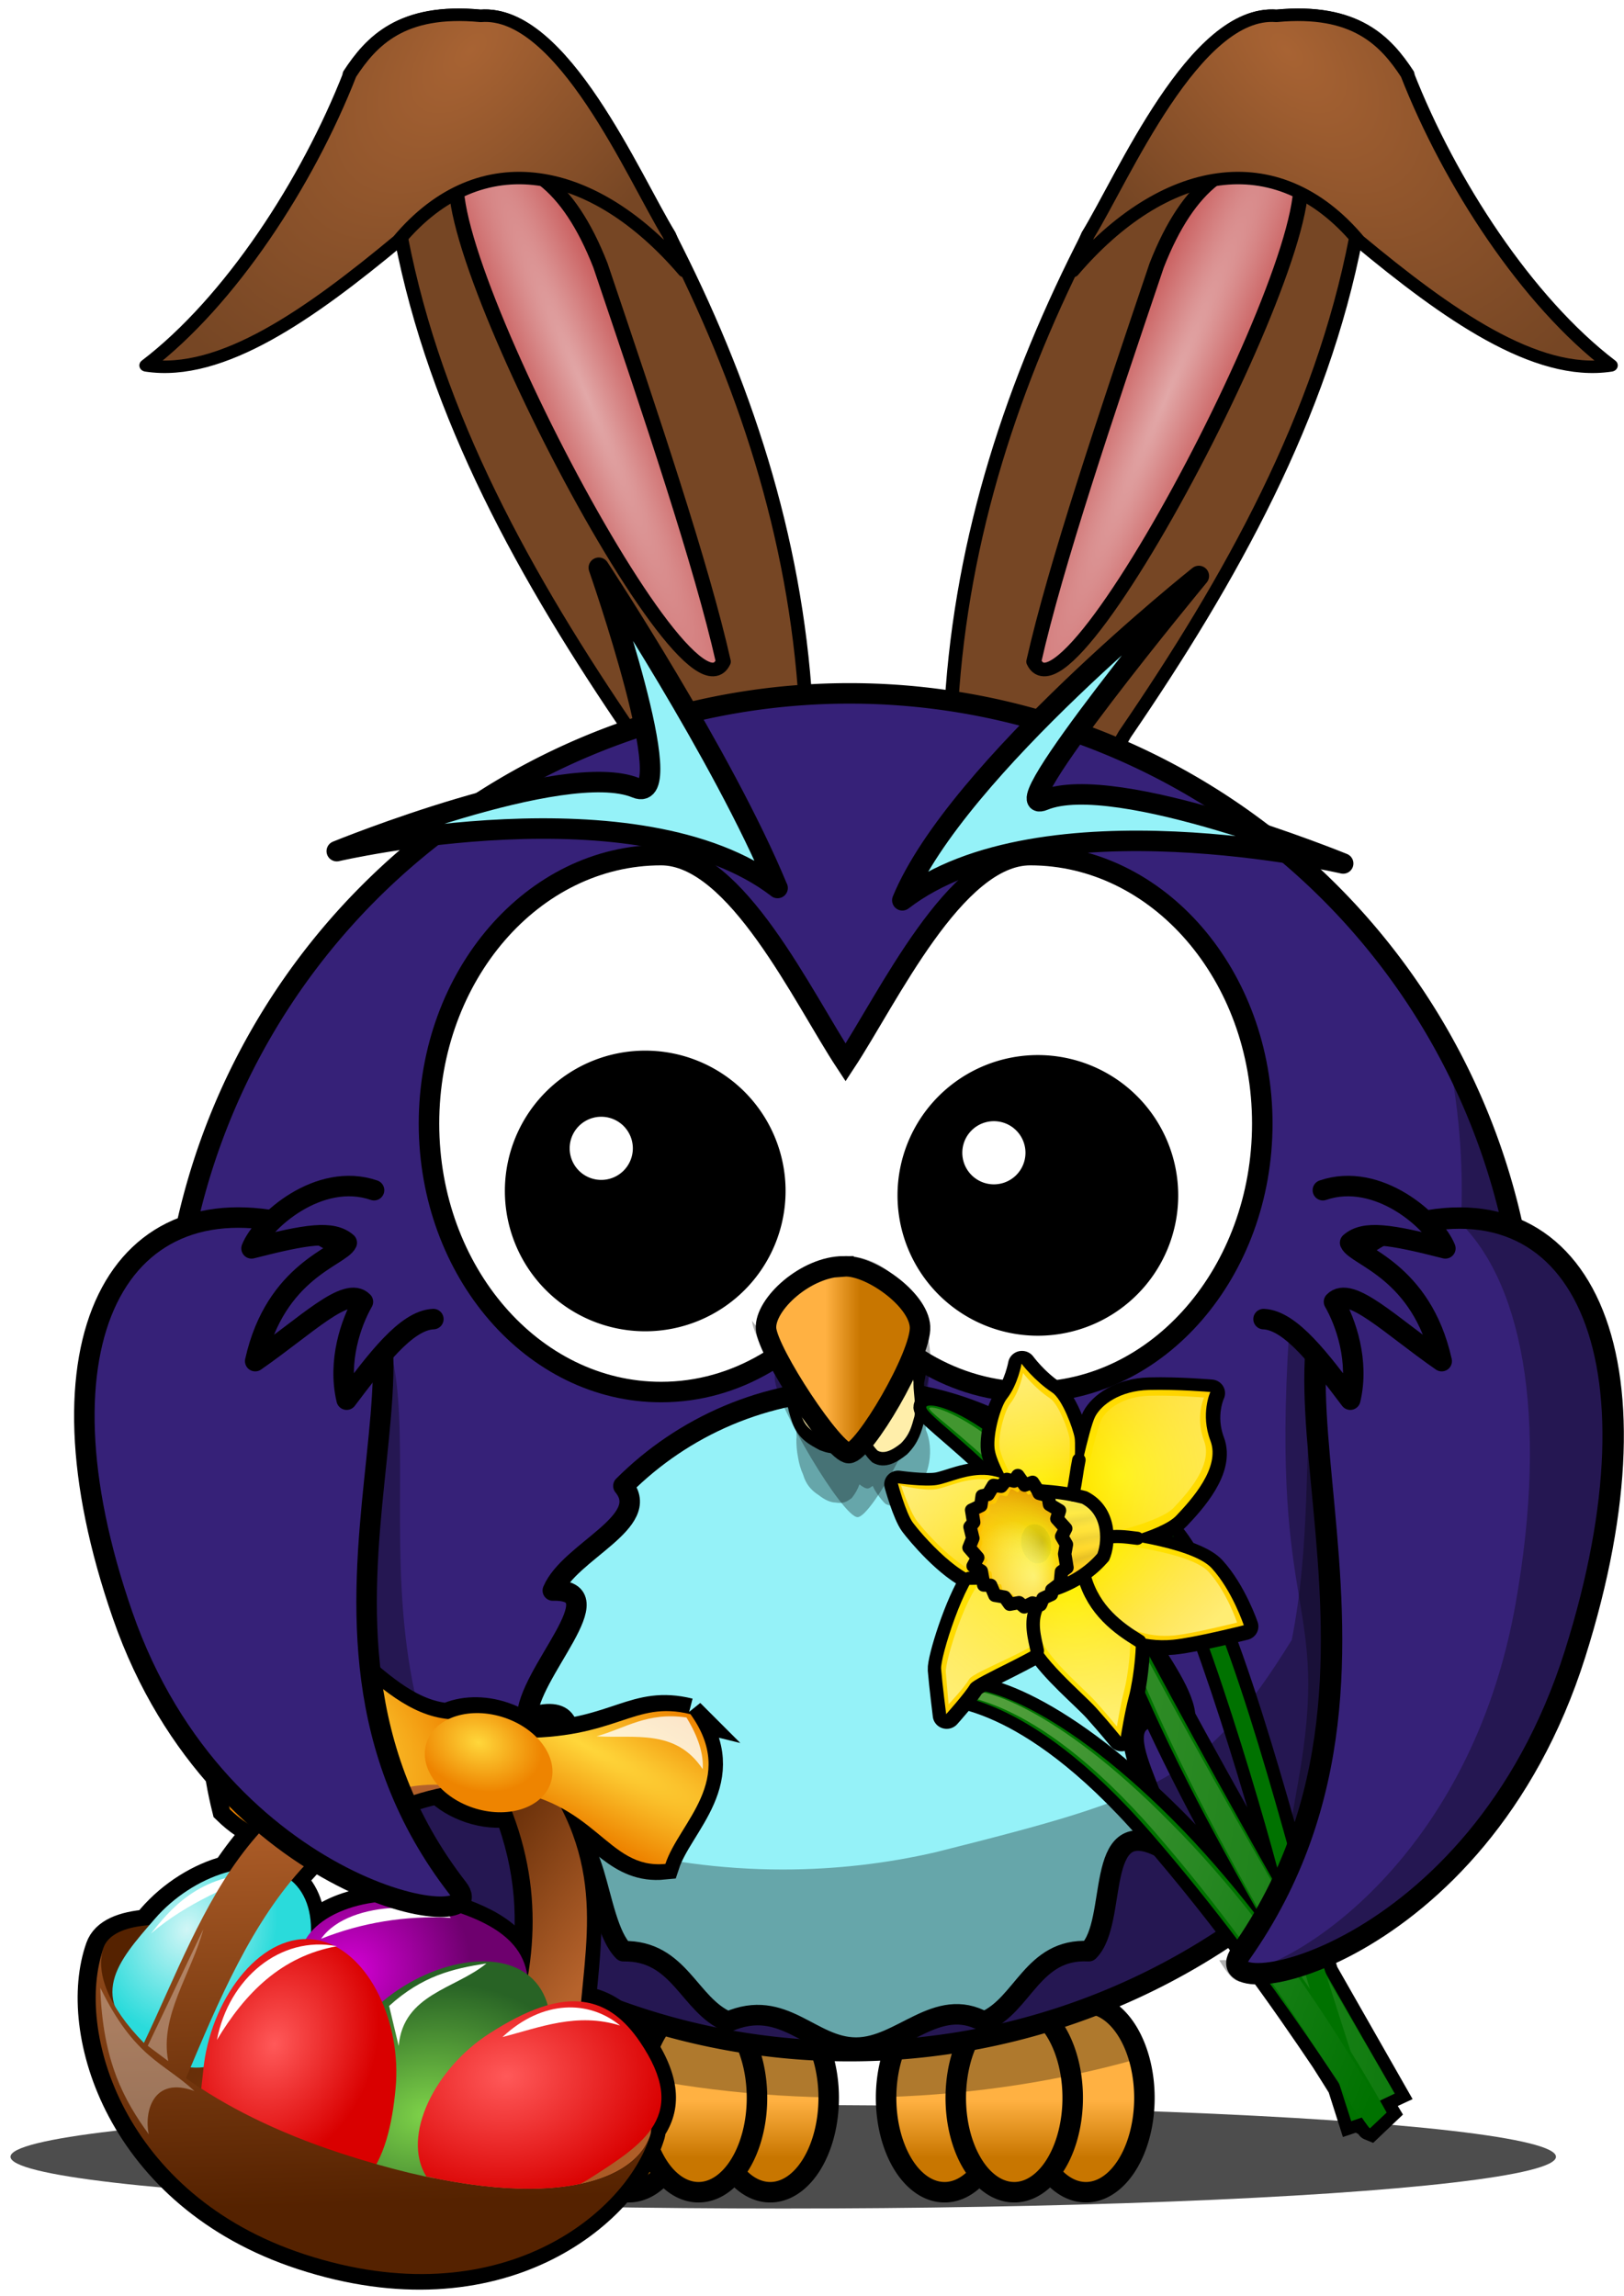
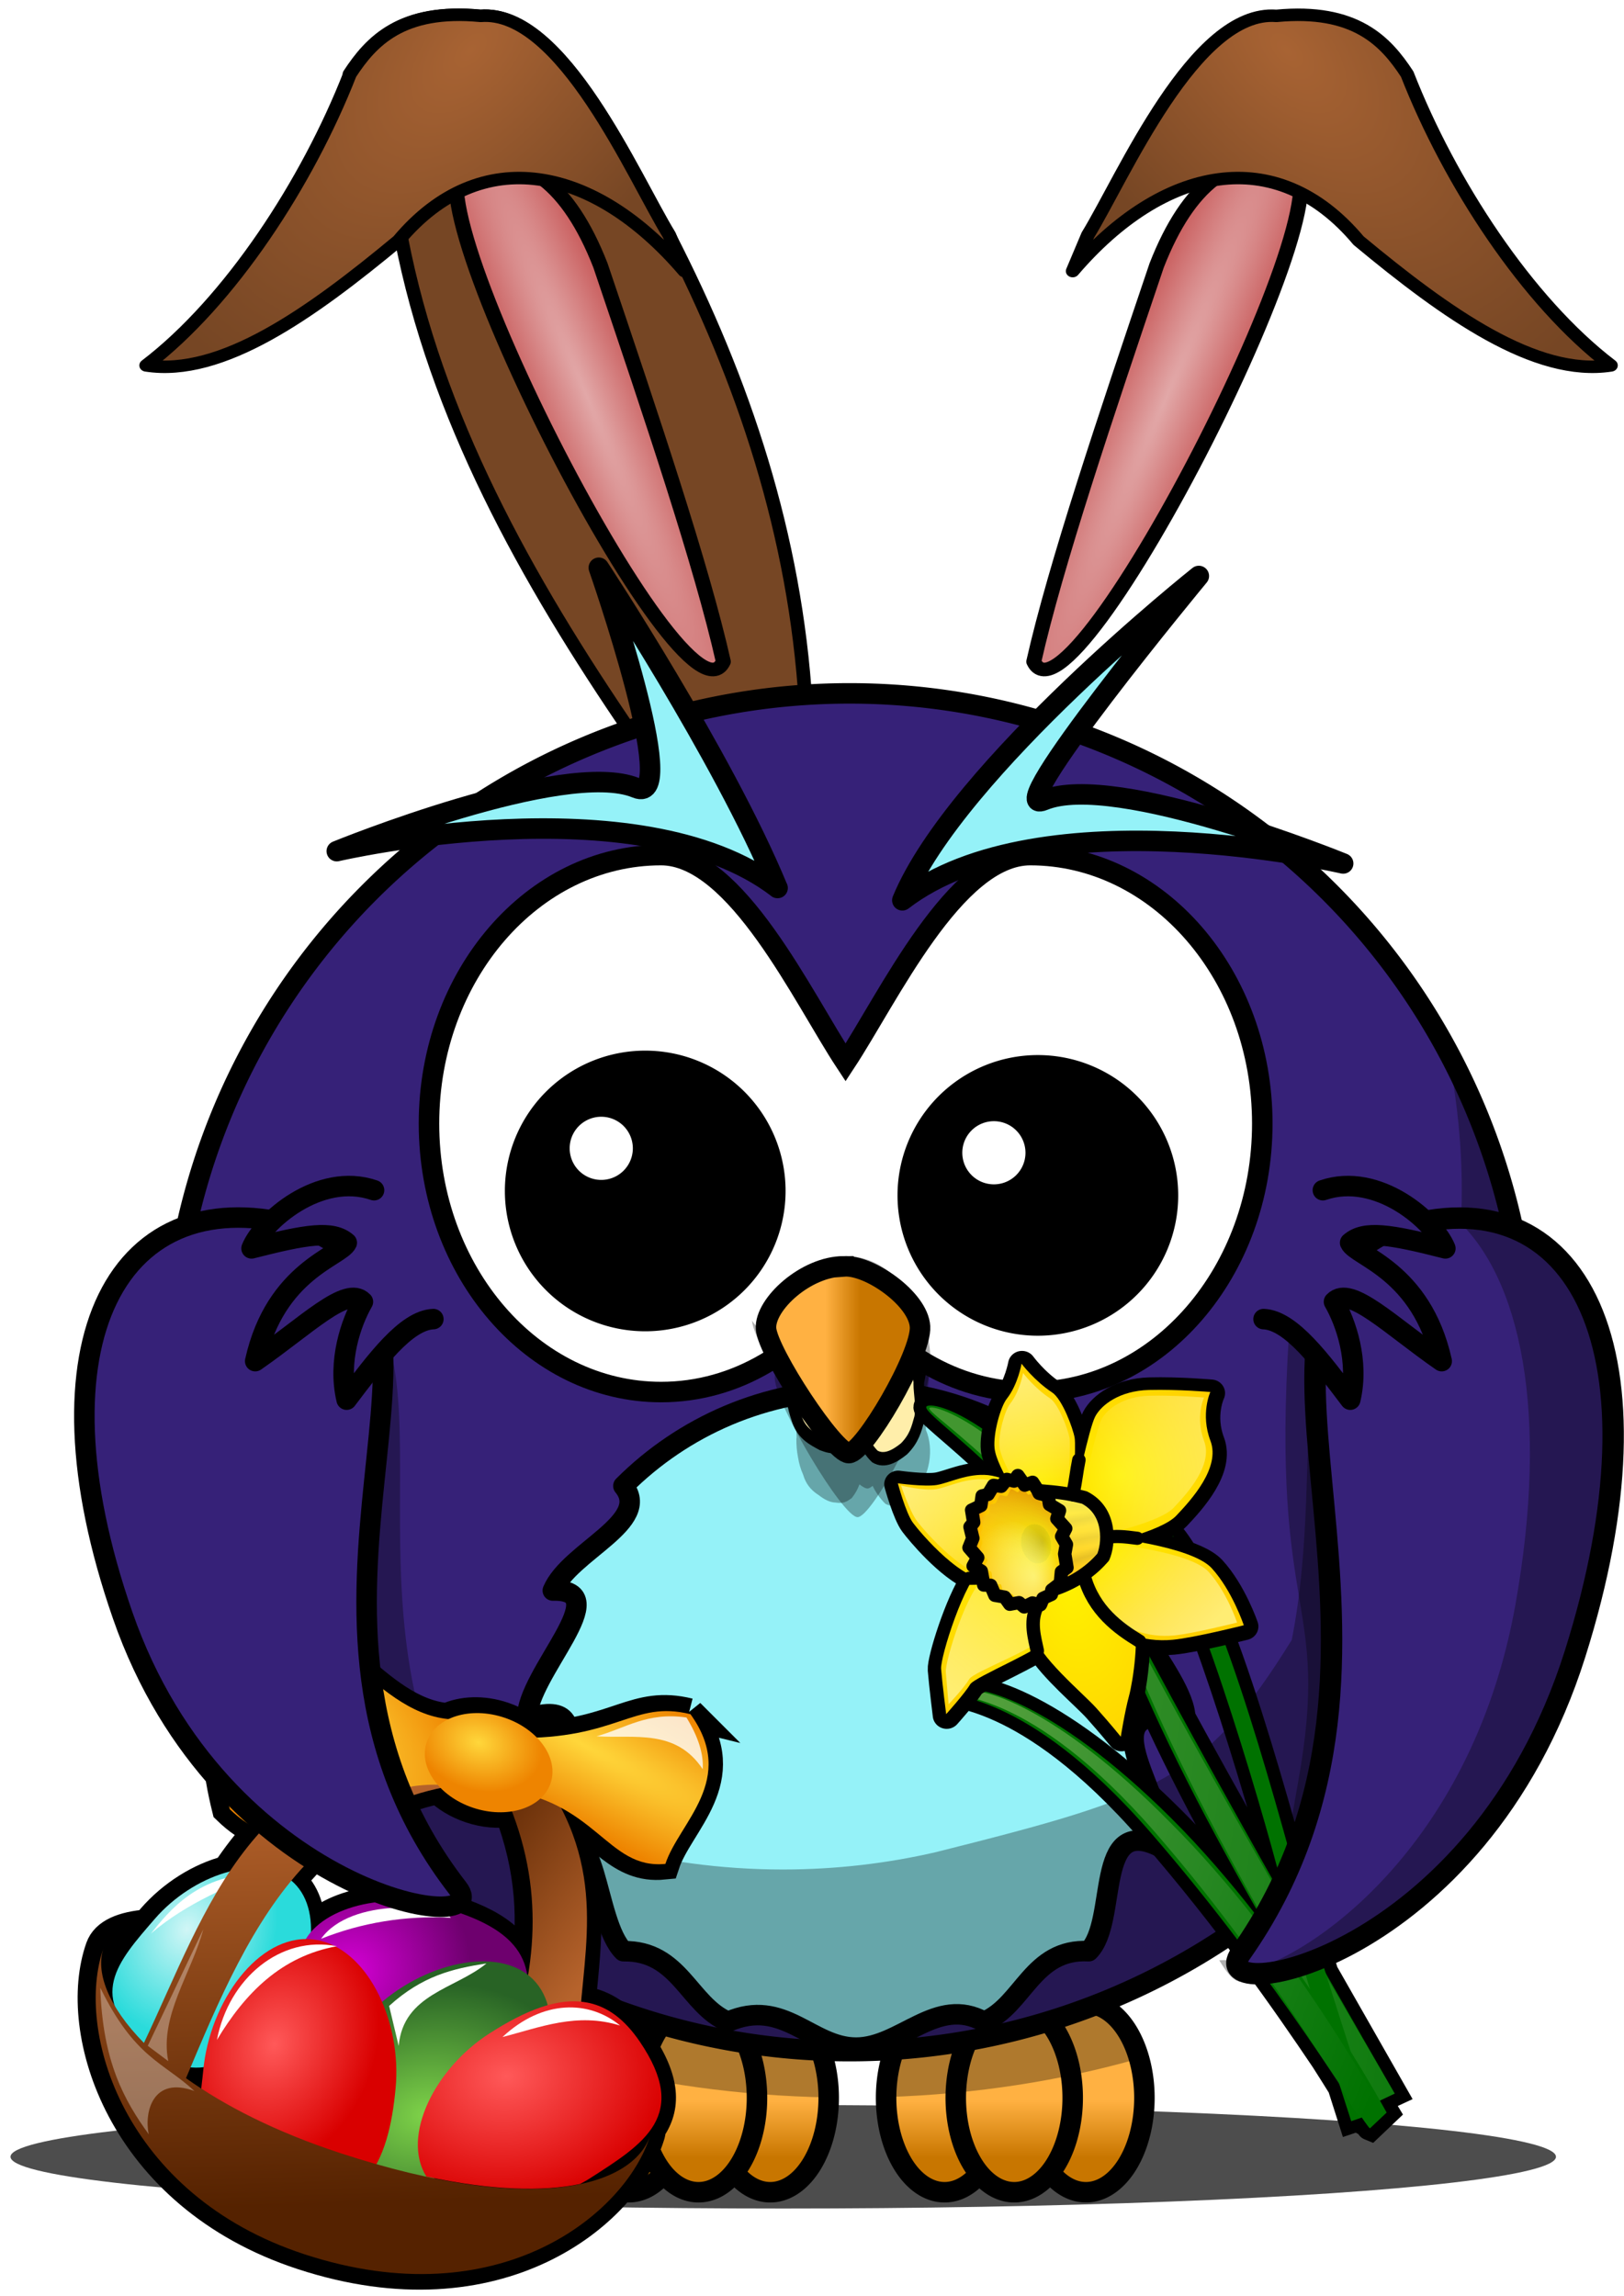
<svg xmlns="http://www.w3.org/2000/svg" xmlns:ns1="http://www.inkscape.org/namespaces/inkscape" xmlns:ns2="http://sodipodi.sourceforge.net/DTD/sodipodi-0.dtd" xmlns:xlink="http://www.w3.org/1999/xlink" width="87.137" height="123.225" viewBox="0 0 23.055 32.603" version="1.1" id="svg8" ns1:version="1.3.2 (091e20e, 2023-11-25, custom)" ns2:docname="owl-easterbunny.svg">
  <defs id="defs2">
    <linearGradient id="linearGradient6390" y2="362.28" xlink:href="#linearGradient4098" gradientUnits="userSpaceOnUse" x2="219.61" gradientTransform="matrix(0.104,0,0,0.099,-10.66,260.201)" y1="354.02" x1="219.61" ns1:collect="always" />
    <linearGradient id="linearGradient4098">
      <stop id="stop4100" style="stop-color:rgb(255, 177, 66)" offset="0" />
      <stop id="stop4104" style="stop-color:rgb(200, 118, 0)" offset="1" />
    </linearGradient>
    <linearGradient id="linearGradient6392" y2="362.28" xlink:href="#linearGradient4098" gradientUnits="userSpaceOnUse" x2="238.98" gradientTransform="matrix(0.104,0,0,0.099,-12.669,260.201)" y1="354.02" x1="238.98" ns1:collect="always" />
    <linearGradient id="linearGradient6394" y2="362.28" xlink:href="#linearGradient4098" gradientUnits="userSpaceOnUse" x2="229.44" gradientTransform="matrix(0.104,0,0,0.099,-11.679,260.201)" y1="354.02" x1="229.44" ns1:collect="always" />
    <linearGradient id="linearGradient6396" y2="362.28" xlink:href="#linearGradient4098" gradientUnits="userSpaceOnUse" x2="176.39" gradientTransform="matrix(0.104,0,0,0.099,-6.178,260.201)" y1="354.02" x1="176.39" ns1:collect="always" />
    <linearGradient id="linearGradient6398" y2="362.28" xlink:href="#linearGradient4098" gradientUnits="userSpaceOnUse" x2="195.75" gradientTransform="matrix(0.104,0,0,0.099,-8.186,260.201)" y1="354.02" x1="195.75" ns1:collect="always" />
    <linearGradient id="linearGradient6401" y2="362.28" xlink:href="#linearGradient4098" gradientUnits="userSpaceOnUse" x2="186.21" gradientTransform="matrix(0.104,0,0,0.099,-7.197,260.201)" y1="354.02" x1="186.21" ns1:collect="always" />
    <linearGradient id="linearGradient6403" y2="537.41" xlink:href="#linearGradient4098" gradientUnits="userSpaceOnUse" x2="359.47" gradientTransform="matrix(0.037,0,0,0.045,-1.324,260.749)" y1="537.41" x1="346.24" ns1:collect="always" />
    <linearGradient id="linearGradient5092-64-2-9-9">
      <stop id="stop5094-4-1-0-7" style="stop-color:#333333" offset="0" />
      <stop id="stop5096-3-5-4-3" style="stop-color:#4d4d4d" offset="1" />
    </linearGradient>
    <radialGradient id="radialGradient39526" gradientUnits="userSpaceOnUse" cy="589.31" cx="542.98" gradientTransform="matrix(0.478,0.215,-2.015,5.116,1470.8,-2542.9)" r="10.321" ns1:collect="always">
      <stop id="stop17500-6" style="stop-color:#e2a8a8" offset="0" />
      <stop id="stop17502-8" style="stop-color:#c34c4c" offset="1" />
    </radialGradient>
    <radialGradient ns1:collect="always" xlink:href="#radialGradient39528" id="radialGradient1" gradientUnits="userSpaceOnUse" gradientTransform="matrix(0.966,1.193,-0.613,0.566,360.13,-412.19)" cx="551.54" cy="556.62" r="20.194" />
    <radialGradient id="radialGradient39528" gradientUnits="userSpaceOnUse" cy="556.62" cx="551.54" gradientTransform="matrix(0.966,1.193,-0.613,0.566,360.13,-412.19)" r="20.194" ns1:collect="always">
      <stop id="stop17543-3" style="stop-color:#a86333" offset="0" />
      <stop id="stop17545-9" style="stop-color:#764624" offset="1" />
    </radialGradient>
    <radialGradient id="radialGradient39530" gradientUnits="userSpaceOnUse" cy="589.31" cx="542.98" gradientTransform="matrix(0.48,0.209,-1.84,4.818,1366.9,-2364.2)" r="10.321" ns1:collect="always">
      <stop id="stop17500" style="stop-color:#e2a8a8" offset="0" />
      <stop id="stop17502" style="stop-color:#c34c4c" offset="1" />
    </radialGradient>
    <radialGradient ns1:collect="always" xlink:href="#radialGradient39528" id="radialGradient2" gradientUnits="userSpaceOnUse" gradientTransform="matrix(0.966,1.193,-0.613,0.566,360.13,-412.19)" cx="551.54" cy="556.62" r="20.194" />
    <linearGradient id="linearGradient39540" y2="19.469" xlink:href="#linearGradient3679" gradientUnits="userSpaceOnUse" x2="37" gradientTransform="translate(0,-2)" y1="16" x1="25" ns1:collect="always" />
    <linearGradient id="linearGradient3679">
      <stop id="stop3681" style="stop-color:#552200" offset="0" />
      <stop id="stop3683" style="stop-color:#b6632c" offset="1" />
    </linearGradient>
    <linearGradient id="linearGradient39542" y2="35" xlink:href="#linearGradient3679" gradientUnits="userSpaceOnUse" x2="45" gradientTransform="translate(0,-2)" y1="30" x1="9" ns1:collect="always" />
    <radialGradient id="radialGradient39544" gradientUnits="userSpaceOnUse" cy="28.308" cx="12" gradientTransform="matrix(1,0,0,1.251,0,-9.401)" r="5.386" ns1:collect="always">
      <stop id="stop3772" style="stop-color:#d1f6f6" offset="0" />
      <stop id="stop3774" style="stop-color:#2adbdb" offset="1" />
    </radialGradient>
    <radialGradient id="radialGradient39546" gradientUnits="userSpaceOnUse" cy="25.621" cx="23" gradientTransform="matrix(0.994,-0.901,0.815,0.899,-21.592,23.012)" r="5.679" ns1:collect="always">
      <stop id="stop2870" style="stop-color:#d700d7" offset="0" />
      <stop id="stop2872" style="stop-color:#6e006e" offset="1" />
    </radialGradient>
    <radialGradient id="radialGradient39548" gradientUnits="userSpaceOnUse" cy="27.326" cx="25" gradientTransform="matrix(-0.792,-1.023,1.278,-0.989,14.407,84.862)" r="6.186" ns1:collect="always">
      <stop id="stop3766" style="stop-color:#7ed249" offset="0" />
      <stop id="stop3768" style="stop-color:#286325" offset="1" />
    </radialGradient>
    <radialGradient id="radialGradient39550" xlink:href="#linearGradient3613-6" gradientUnits="userSpaceOnUse" cy="32.427" cx="17" gradientTransform="matrix(1,0,0,1.295,2.406,-10.895)" r="6.178" ns1:collect="always" />
    <linearGradient id="linearGradient3613-6">
      <stop id="stop3615-5" style="stop-color:#ff5959" offset="0" />
      <stop id="stop3617-6" style="stop-color:#d90000" offset="1" />
    </linearGradient>
    <filter id="filter4222" width="1.35" y="-0.158" x="-0.175" height="1.316" color-interpolation-filters="sRGB" ns1:collect="always">
      <feGaussianBlur id="feGaussianBlur4224" stdDeviation="0.382" ns1:collect="always" />
    </filter>
    <linearGradient id="linearGradient39552" y2="16" xlink:href="#linearGradient3679" gradientUnits="userSpaceOnUse" x2="18" gradientTransform="translate(0,-2)" y1="40.841" x1="27.666" ns1:collect="always" />
    <radialGradient id="radialGradient39554" xlink:href="#linearGradient3669-8" gradientUnits="userSpaceOnUse" cy="10.317" cx="14.319" gradientTransform="matrix(1.824,1.06,-0.402,0.692,-7.655,-13.254)" r="7.5" ns1:collect="always" />
    <linearGradient id="linearGradient3669-8">
      <stop id="stop3671-8" style="stop-color:#ffd73b" offset="0" />
      <stop id="stop3673-8" style="stop-color:#ee8400" offset="1" />
    </linearGradient>
    <radialGradient id="radialGradient39556" xlink:href="#linearGradient3669-8" gradientUnits="userSpaceOnUse" cy="8.568" cx="13.489" gradientTransform="matrix(3.7,0.61,0.102,-0.62,-19.785,4.082)" r="7.5" ns1:collect="always" />
    <radialGradient id="radialGradient39558" xlink:href="#linearGradient3669-8" gradientUnits="userSpaceOnUse" cy="11.667" cx="26" gradientTransform="matrix(1,0,0,0.75,0,3.25)" r="4" ns1:collect="always" />
    <radialGradient id="radialGradient39560" xlink:href="#linearGradient3613-6" gradientUnits="userSpaceOnUse" cy="29.411" cx="25.177" gradientTransform="matrix(0.578,1.157,-1.446,0.722,61.459,-22.048)" r="6.186" ns1:collect="always" />
    <filter id="filter4218" width="1.36" y="-0.115" x="-0.18" height="1.229" color-interpolation-filters="sRGB" ns1:collect="always">
      <feGaussianBlur id="feGaussianBlur4220" stdDeviation="0.382" ns1:collect="always" />
    </filter>
    <filter id="filter4214" width="1.26" y="-0.229" x="-0.13" height="1.459" color-interpolation-filters="sRGB" ns1:collect="always">
      <feGaussianBlur id="feGaussianBlur4216" stdDeviation="0.382" ns1:collect="always" />
    </filter>
    <filter id="filter4210" width="1.386" y="-0.137" x="-0.193" height="1.274" color-interpolation-filters="sRGB" ns1:collect="always">
      <feGaussianBlur id="feGaussianBlur4212" stdDeviation="0.382" ns1:collect="always" />
    </filter>
    <filter id="filter4206" width="1.28" y="-0.27" x="-0.14" height="1.541" color-interpolation-filters="sRGB" ns1:collect="always">
      <feGaussianBlur id="feGaussianBlur4208" stdDeviation="0.382" ns1:collect="always" />
    </filter>
    <filter id="filter4238" width="1.219" y="-0.107" x="-0.11" height="1.214" color-interpolation-filters="sRGB" ns1:collect="always">
      <feGaussianBlur id="feGaussianBlur4240" stdDeviation="0.346" ns1:collect="always" />
    </filter>
    <filter id="filter4242" width="2.106" y="-0.097" x="-0.553" height="1.194" color-interpolation-filters="sRGB" ns1:collect="always">
      <feGaussianBlur id="feGaussianBlur4244" stdDeviation="0.346" ns1:collect="always" />
    </filter>
    <filter id="filter4268" width="1.346" y="-0.286" x="-0.173" height="1.572" color-interpolation-filters="sRGB" ns1:collect="always">
      <feGaussianBlur id="feGaussianBlur4270" stdDeviation="0.564" ns1:collect="always" />
    </filter>
    <filter id="filter4272" width="1.397" y="-0.461" x="-0.199" height="1.921" color-interpolation-filters="sRGB" ns1:collect="always">
      <feGaussianBlur id="feGaussianBlur4274" stdDeviation="0.564" ns1:collect="always" />
    </filter>
    <linearGradient id="linearGradient39564" y2="676.14" xlink:href="#linearGradient2329-2-66" gradientUnits="userSpaceOnUse" x2="100.05" gradientTransform="matrix(-0.041,0.009,0.023,0.111,433.87,639.06)" y1="42.72" x1="733.26" ns1:collect="always" />
    <linearGradient id="linearGradient2329-2-66">
      <stop id="stop2331-8-7" style="stop-color:#ffffba;stop-opacity:.618" offset="0" />
      <stop id="stop2333-8-2" style="stop-color:#ffffff;stop-opacity:0" offset="1" />
    </linearGradient>
    <linearGradient id="linearGradient39566" y2="735.12" xlink:href="#linearGradient2329-2-66" gradientUnits="userSpaceOnUse" x2="235.61" gradientTransform="matrix(-0.055,0.011,0.018,0.085,433.87,639.06)" y1="319.24" x1="634.17" ns1:collect="always" />
    <radialGradient id="radialGradient39568" xlink:href="#linearGradient2059-72-8-3" gradientUnits="userSpaceOnUse" cy="399.45" cx="379.21" gradientTransform="matrix(-0.02,-0.025,-0.026,0.021,464.09,554.18)" r="340.73" ns1:collect="always" />
    <linearGradient id="linearGradient2059-72-8-3">
      <stop id="stop2061-4-6-5" style="stop-color:#fff100" offset="0" />
      <stop id="stop2063-6-6-2" style="stop-color:#ffcf00" offset="1" />
    </linearGradient>
    <linearGradient id="linearGradient39570" y2="345.24" xlink:href="#linearGradient2329-2-66" gradientUnits="userSpaceOnUse" x2="329.61" gradientTransform="matrix(-0.02,-0.025,-0.026,0.021,464.09,554.18)" y1="599.35" x1="607.39" ns1:collect="always" />
    <radialGradient id="radialGradient39572" xlink:href="#linearGradient2059-72-8-3" gradientUnits="userSpaceOnUse" cy="360.2" cx="288.53" gradientTransform="matrix(-0.025,-0.032,-0.021,0.017,464.09,554.18)" r="242" ns1:collect="always" />
    <linearGradient id="linearGradient39574" y2="410.05" xlink:href="#linearGradient2329-2-66" gradientUnits="userSpaceOnUse" x2="337.3" gradientTransform="matrix(-0.023,-0.029,-0.023,0.018,464.09,554.18)" y1="224.93" x1="519.28" ns1:collect="always" />
    <radialGradient id="radialGradient39576" fx="440.97" fy="336.39" xlink:href="#linearGradient2059-72-8-3" gradientUnits="userSpaceOnUse" cy="338.39" cx="444.48" gradientTransform="matrix(-0.015,-0.019,-0.034,0.027,464.09,554.18)" r="305.9" ns1:collect="always" />
    <linearGradient id="linearGradient39578" y2="310.4" xlink:href="#linearGradient2329-2-66" gradientUnits="userSpaceOnUse" x2="406.05" gradientTransform="matrix(-0.014,-0.017,-0.03,0.024,461.51,554.64)" y1="554.01" x1="416.57" ns1:collect="always" />
    <radialGradient id="radialGradient39580" fx="482.93" fy="195.56" xlink:href="#linearGradient2059-72-8-3" gradientUnits="userSpaceOnUse" cy="196.38" cx="486.73" gradientTransform="matrix(-0.015,-0.019,-0.035,0.028,464.09,554.18)" r="196.57" ns1:collect="always" />
    <linearGradient id="linearGradient39582" y2="194.74" xlink:href="#linearGradient2329-2-66" gradientUnits="userSpaceOnUse" x2="465.48" gradientTransform="matrix(-0.013,-0.016,-0.031,0.025,462.7,553.43)" y1="3.42" x1="474.59" ns1:collect="always" />
    <linearGradient id="linearGradient39584" y2="441.82" gradientUnits="userSpaceOnUse" x2="407.88" gradientTransform="matrix(-0.016,-0.02,-0.028,0.023,463.41,553.07)" y1="208.32" x1="374.29" ns1:collect="always">
      <stop id="stop2109-1-1-7" style="stop-color:#fff100" offset="0" />
      <stop id="stop2111-4-1-3" style="stop-color:#ffb400" offset="1" />
    </linearGradient>
    <linearGradient id="linearGradient39586" y2="2469.8" xlink:href="#linearGradient2290-25-54-1" gradientUnits="userSpaceOnUse" x2="129.33" gradientTransform="matrix(0.515,0.057,-0.02,0.181,307.05,-48.707)" y1="2307.9" x1="129.33" ns1:collect="always" />
    <linearGradient id="linearGradient2290-25-54-1">
      <stop id="stop2292-7-1-2" style="stop-color:#000000;stop-opacity:0" offset="0" />
      <stop id="stop2296-77-7-72" style="stop-color:#000000" offset=".5" />
      <stop id="stop2294-0-67-1" style="stop-color:#000000;stop-opacity:0" offset="1" />
    </linearGradient>
    <linearGradient id="linearGradient39588" y2="2469.8" xlink:href="#linearGradient2290-25-54-1" gradientUnits="userSpaceOnUse" x2="129.33" gradientTransform="matrix(0.957,0,0,0.182,197.29,-81.472)" y1="2307.9" x1="129.33" ns1:collect="always" />
    <linearGradient id="linearGradient39590" y2="2469.8" xlink:href="#linearGradient2290-25-54-1" gradientUnits="userSpaceOnUse" x2="129.33" gradientTransform="matrix(0.57,-0.111,0.035,0.179,173.25,-133.1)" y1="2307.9" x1="129.33" ns1:collect="always" />
    <linearGradient id="linearGradient39592" y2="2469.8" xlink:href="#linearGradient2290-25-54-1" gradientUnits="userSpaceOnUse" x2="129.33" gradientTransform="matrix(0.769,0,0,0.182,242.06,-119.49)" y1="2307.9" x1="129.33" ns1:collect="always" />
    <linearGradient id="linearGradient39594" y2="441.82" xlink:href="#linearGradient2329-2-66" gradientUnits="userSpaceOnUse" x2="407.88" gradientTransform="matrix(-0.014,-0.018,-0.025,0.02,461.96,553.09)" y1="208.32" x1="374.29" ns1:collect="always" />
    <radialGradient id="radialGradient39596" xlink:href="#linearGradient2059-72-8-3" gradientUnits="userSpaceOnUse" cy="405.53" cx="255.83" gradientTransform="matrix(-0.023,-0.028,-0.023,0.019,464.09,554.18)" r="254.81" ns1:collect="always" />
    <radialGradient id="radialGradient39598" xlink:href="#linearGradient2059-72-8-3" gradientUnits="userSpaceOnUse" cy="252.29" cx="194.98" gradientTransform="matrix(-0.021,-0.026,-0.025,0.02,464.09,554.18)" r="220.77" ns1:collect="always" />
    <linearGradient id="linearGradient39600" y2="234.76" xlink:href="#linearGradient2329-2-66" gradientUnits="userSpaceOnUse" x2="284.57" gradientTransform="matrix(-0.019,-0.024,-0.023,0.019,463.55,554.23)" y1="234.76" x1="10.181" ns1:collect="always" />
    <linearGradient id="linearGradient39602" y2="437" xlink:href="#linearGradient2329-2-66" gradientUnits="userSpaceOnUse" x2="231.3" gradientTransform="matrix(-0.023,-0.029,-0.022,0.018,464.07,554.37)" y1="615.61" x1="50.052" ns1:collect="always" />
    <radialGradient id="radialGradient39604" fx="399.08" gradientUnits="userSpaceOnUse" cy="181.95" cx="501.91" gradientTransform="scale(1.008,0.992)" r="240.95" ns1:collect="always">
      <stop id="stop2125-8-9-11" style="stop-color:#cdc100" offset="0" />
      <stop id="stop2129-0-70-8" style="stop-color:#e8db00" offset="0.3" />
      <stop id="stop2133-8-61-0" style="stop-color:#fae500" offset="0.3" />
      <stop id="stop2131-75-7-5" style="stop-color:#fcca00" offset="0.85" />
      <stop id="stop2127-66-5-86" style="stop-color:#ff9800" offset="1" />
    </radialGradient>
    <radialGradient id="radialGradient39606" fx="466.42" xlink:href="#linearGradient2329-2-66" gradientUnits="userSpaceOnUse" cy="310.3" cx="569.25" gradientTransform="scale(1.008,0.992)" r="240.95" ns1:collect="always" />
    <linearGradient id="linearGradient39608" y2="243.36" gradientUnits="userSpaceOnUse" x2="558.65" gradientTransform="scale(1.008,0.992)" y1="-47.976" x1="424.15" ns1:collect="always">
      <stop id="stop2409-6-8-9" style="stop-color:#900000;stop-opacity:0.4" offset="0" />
      <stop id="stop2411-1-29-4" style="stop-color:#ffffff;stop-opacity:0" offset="1" />
    </linearGradient>
    <filter ns1:collect="always" style="color-interpolation-filters:sRGB" id="filter1156" x="-0.038" width="1.076" y="-0.769" height="2.537">
      <feGaussianBlur ns1:collect="always" stdDeviation="5.231" id="feGaussianBlur1158" />
    </filter>
  </defs>
  <ns2:namedview id="base" pagecolor="#ffffff" bordercolor="#666666" borderopacity="1.0" ns1:pageopacity="0.0" ns1:pageshadow="2" ns1:zoom="2.8388889" ns1:cx="114.48141" ns1:cy="98.806261" ns1:document-units="mm" ns1:current-layer="layer1" showgrid="false" units="px" width="180px" ns1:window-width="1920" ns1:window-height="991" ns1:window-x="-9" ns1:window-y="-9" ns1:window-maximized="1" ns1:showpageshadow="2" ns1:pagecheckerboard="0" ns1:deskcolor="#d1d1d1" />
  <g ns1:label="Capa 1" ns1:groupmode="layer" id="layer1" transform="translate(0.233,-265.429)">
    <ellipse style="fill:#4d4d4d;fill-opacity:1;stroke:none;stroke-width:1.031;stroke-miterlimit:5.5;stroke-dasharray:none;stroke-dashoffset:0;stroke-opacity:1;filter:url(#filter1156)" id="path313" cx="52.533" cy="660.775" rx="166.212" ry="8.166" transform="matrix(0.066,0,0,0.09,7.419,236.582)" />
    <g id="g14534" transform="matrix(0.194,0,0,0.177,-53.419,177.458)">
      <g id="g14502" transform="translate(-183.4,-59.803)">
-         <path id="path14428-2-6" ns1:connector-curvature="0" ns2:nodetypes="ccccccccc" style="color:#000000;fill:#764624;stroke:#000000;stroke-width:1px;stroke-linecap:round;stroke-linejoin:round" d="m 527.18,613.27 c 0.761,-13.502 4.513,-25.883 10.014,-37.608 2.568,-4.582 7.829,-18.107 13.797,-17.58 5.786,-0.606 8.006,2.056 9.569,4.673 -1.759,7.617 -0.36,5.152 -3.783,13.129 -2.523,14.316 -9.083,27.286 -16.913,39.833 -1.021,1.98 -2.173,3.57 -3.783,3.783 -2.225,-0.369 -4.451,-0.503 -6.676,-2.003 -1.568,-1.822 -1.792,-2.973 -2.225,-4.228 z" />
        <path id="path14426-8" d="m 551.64,569.8 c -3.893,-0.707 -7.106,1.752 -9.442,8.297 -3.719,12.066 -7.41,24.073 -8.995,31.793 2.76,6.582 24.668,-40.571 18.437,-40.09 z" ns2:nodetypes="cccc" style="color:#000000;fill:url(#radialGradient39526);stroke:#000000;stroke-width:1.094px;stroke-linecap:round;stroke-linejoin:round" ns1:connector-curvature="0" />
-         <path id="path14428-2" ns2:nodetypes="ccccccc" style="color:#000000;fill:url(#radialGradient1);stroke:#000000;stroke-width:1px;stroke-linecap:round;stroke-linejoin:round" ns1:connector-curvature="0" d="m 536.05,578.56 1.113,-2.893 c 2.568,-4.582 7.829,-18.107 13.797,-17.58 5.786,-0.606 8.006,2.056 9.569,4.673 3.105,8.701 8.763,18.225 14.91,23.366 -5.506,0.936 -12.014,-4.136 -18.47,-10.014 -6.039,-7.908 -14.326,-5.998 -20.918,2.448 z" />
+         <path id="path14428-2" ns2:nodetypes="ccccccc" style="color:#000000;fill:url(#radialGradient1);stroke:#000000;stroke-width:1px;stroke-linecap:round;stroke-linejoin:round" ns1:connector-curvature="0" d="m 536.05,578.56 1.113,-2.893 c 2.568,-4.582 7.829,-18.107 13.797,-17.58 5.786,-0.606 8.006,2.056 9.569,4.673 3.105,8.701 8.763,18.225 14.91,23.366 -5.506,0.936 -12.014,-4.136 -18.47,-10.014 -6.039,-7.908 -14.326,-5.998 -20.918,2.448 " />
      </g>
      <g id="g14502-2" transform="matrix(-1,0,0,1,860.29,-59.803)">
        <path id="path14428-2-6-3" ns1:connector-curvature="0" ns2:nodetypes="ccccccccc" style="color:#000000;fill:#764624;stroke:#000000;stroke-width:1px;stroke-linecap:round;stroke-linejoin:round" d="m 527.18,613.27 c 0.761,-13.502 4.513,-25.883 10.014,-37.608 2.568,-4.582 7.829,-18.107 13.797,-17.58 5.786,-0.606 8.006,2.056 9.569,4.673 -1.759,7.617 -0.36,5.152 -3.783,13.129 -2.523,14.316 -9.083,27.286 -16.913,39.833 -1.021,1.98 -2.173,3.57 -3.783,3.783 -2.225,-0.369 -4.451,-0.503 -6.676,-2.003 -1.568,-1.822 -1.792,-2.973 -2.225,-4.228 z" />
        <path id="path14426-8-2" d="m 551.64,569.8 c -3.893,-0.707 -7.106,1.752 -9.442,8.297 -3.719,12.066 -7.41,24.073 -8.995,31.793 2.76,6.582 24.668,-40.571 18.437,-40.09 z" ns2:nodetypes="cccc" style="fill:url(#radialGradient39530);stroke:#000000;stroke-width:1.094px;stroke-linecap:round;stroke-linejoin:round" ns1:connector-curvature="0" />
        <path id="path14428-2-2" ns2:nodetypes="ccccccc" style="fill:url(#radialGradient2);stroke:#000000;stroke-width:1px;stroke-linecap:round;stroke-linejoin:round" ns1:connector-curvature="0" d="m 536.05,578.56 1.113,-2.893 c 2.568,-4.582 7.829,-18.107 13.797,-17.58 5.786,-0.606 8.006,2.056 9.569,4.673 3.105,8.701 8.763,18.225 14.91,23.366 -5.506,0.936 -12.014,-4.136 -18.47,-10.014 -6.039,-7.908 -14.326,-5.998 -20.918,2.448 z" />
      </g>
    </g>
    <g transform="matrix(0.097,0,0,0.097,19.043,231.55)" id="g4673-8">
      <g id="g311" transform="matrix(1.013,0,0,1.013,-3.152,113.037)" />
    </g>
    <path ns1:export-xdpi="165" ns1:connector-curvature="0" ns1:export-filename="/home/bocian/Pulpit/path31932.png" ns1:export-ydpi="165" d="m 11.531,295.262 a 0.83,1.34 0 0 1 -1.659,0 0.83,1.34 0 1 1 1.659,0 z" style="fill:url(#linearGradient6390);stroke:#000000;stroke-width:0.291;stroke-linecap:round;stroke-linejoin:round" id="path3226" />
    <path ns1:export-xdpi="165" ns1:connector-curvature="0" ns1:export-filename="/home/bocian/Pulpit/path31932.png" ns1:export-ydpi="165" d="m 9.522,295.262 a 0.83,1.34 0 0 1 -1.659,0 0.83,1.34 0 1 1 1.659,0 z" style="fill:url(#linearGradient6392);stroke:#000000;stroke-width:0.291;stroke-linecap:round;stroke-linejoin:round" id="path3228" />
    <path ns1:export-xdpi="165" ns1:connector-curvature="0" ns1:export-filename="/home/bocian/Pulpit/path31932.png" ns1:export-ydpi="165" d="m 10.513,295.262 a 0.83,1.34 0 0 1 -1.659,0 0.83,1.34 0 1 1 1.659,0 z" style="fill:url(#linearGradient6394);stroke:#000000;stroke-width:0.291;stroke-linecap:round;stroke-linejoin:round" id="path3230" />
    <path ns1:export-xdpi="165" ns1:connector-curvature="0" ns1:export-filename="/home/bocian/Pulpit/path31932.png" ns1:export-ydpi="165" d="m 16.013,295.262 a 0.83,1.34 0 0 1 -1.659,0 0.83,1.34 0 1 1 1.659,0 z" style="fill:url(#linearGradient6396);stroke:#000000;stroke-width:0.291;stroke-linecap:round;stroke-linejoin:round" id="path3224" />
    <path ns1:export-xdpi="165" ns1:connector-curvature="0" ns1:export-filename="/home/bocian/Pulpit/path31932.png" ns1:export-ydpi="165" d="m 14.006,295.262 a 0.83,1.34 0 0 1 -1.659,0 0.83,1.34 0 1 1 1.659,0 z" style="fill:url(#linearGradient6398);stroke:#000000;stroke-width:0.291;stroke-linecap:round;stroke-linejoin:round" id="path3220" />
    <path ns1:export-xdpi="165" ns1:connector-curvature="0" ns1:export-filename="/home/bocian/Pulpit/path31932.png" ns1:export-ydpi="165" d="m 14.995,295.262 a 0.83,1.34 0 0 1 -1.659,0 0.83,1.34 0 1 1 1.659,0 z" style="fill:url(#linearGradient6401);stroke:#000000;stroke-width:0.291;stroke-linecap:round;stroke-linejoin:round" id="path3222" />
    <path ns1:export-xdpi="165" ns1:connector-curvature="0" ns1:export-filename="/home/bocian/Pulpit/path31932.png" ns1:export-ydpi="165" d="m 8.693,293.921 c -0.338,0 -0.628,0.328 -0.757,0.797 1.104,0.295 2.318,0.468 3.593,0.491 -0.017,-0.715 -0.381,-1.288 -0.828,-1.288 -0.192,0 -0.369,0.106 -0.509,0.284 -0.141,-0.177 -0.317,-0.284 -0.509,-0.284 -0.185,0 -0.357,0.099 -0.495,0.266 -0.138,-0.166 -0.309,-0.266 -0.495,-0.266 z m 4.483,0 c -0.446,0 -0.809,0.57 -0.828,1.283 1.274,-0.041 2.481,-0.232 3.577,-0.544 -0.137,-0.438 -0.417,-0.739 -0.74,-0.739 -0.192,0 -0.369,0.106 -0.509,0.284 -0.141,-0.177 -0.317,-0.284 -0.509,-0.284 -0.185,0 -0.357,0.099 -0.495,0.266 -0.138,-0.166 -0.309,-0.266 -0.495,-0.266 z" style="fill:#000000;fill-opacity:0.314;stroke-width:0.098" id="path3250" />
    <path ns1:export-xdpi="165" ns1:connector-curvature="0" ns1:export-filename="/home/bocian/Pulpit/path31932.png" ns1:export-ydpi="165" d="m 21.466,285.011 a 9.639,9.639 0 0 1 -19.277,0 9.639,9.639 0 1 1 19.277,0 z" style="fill:#362178;fill-opacity:1;stroke:#000000;stroke-width:0.291;stroke-linecap:round" id="path2385" />
    <path ns1:export-xdpi="165" ns1:connector-curvature="0" ns1:export-filename="/home/bocian/Pulpit/path31932.png" ns1:export-ydpi="165" d="m 16.592,289.83 c -1.543,-0.287 -0.131,1.259 -0.367,1.818 -0.935,-0.46 -0.579,1.062 -1.002,1.485 -0.801,-0.043 -0.926,0.765 -1.485,1.002 -0.675,-0.375 -1.173,0.367 -1.818,0.367 -0.645,0 -1.026,-0.713 -1.818,-0.367 -0.559,-0.237 -0.684,-1.015 -1.485,-1.002 -0.423,-0.423 -0.358,-2.032 -1.002,-1.485 -0.237,-0.559 0.855,-2.221 -0.367,-1.818 0,-0.645 1.295,-1.841 0.367,-1.818 0.237,-0.559 1.423,-0.975 1.002,-1.485 0.846,-0.846 2.014,-1.369 3.304,-1.369 1.29,0 2.458,0.523 3.304,1.369 -0.625,0.306 0.765,0.926 1.002,1.485 -1.044,-0.052 0.367,1.173 0.367,1.818 z" style="fill:#95f2f8;fill-opacity:1;stroke:#000000;stroke-width:0.291;stroke-linecap:round;stroke-linejoin:round" id="path3167" />
    <path ns1:export-xdpi="165" ns1:connector-curvature="0" ns1:export-filename="/home/bocian/Pulpit/path31932.png" ns2:nodetypes="csccccsccscscscc" ns1:export-ydpi="165" d="m 20.343,280.495 c 0.115,0.596 0.176,1.21 0.176,1.839 0,0.217 -0.008,0.432 -0.022,0.646 -0.214,-0.011 -0.441,0.001 -0.684,0.036 -2.05,0.437 -1.174,3.008 -1.708,5.698 -1.234,1.987 -1.887,2.217 -5.053,3.013 -0.698,0.161 -1.425,0.246 -2.171,0.246 -1.768,0 -3.425,-0.478 -4.85,-1.31 -1.379,-3.228 0.47,-6.734 -1.959,-7.339 -2.684,-0.485 -3.724,2.006 -1.988,5.738 0.958,2.061 2.545,3.073 3.713,3.466 1.651,1.327 3.749,2.121 6.031,2.121 2.675,0 5.097,-1.091 6.844,-2.853 1.016,-0.507 2.146,-1.432 2.931,-2.978 1.468,-2.892 1.187,-5.069 -0.318,-5.673 -0.185,-0.939 -0.505,-1.83 -0.941,-2.651 z" style="fill:#000000;fill-opacity:0.314;fill-rule:evenodd;stroke-width:0.098" id="path3211" />
    <g id="g23632" transform="matrix(0.168,0.057,-0.058,0.163,-49.307,154.836)">
      <path id="path2895-6" style="color:#000000;fill:#000000;fill-rule:evenodd;stroke:#000000;stroke-width:2.6" ns1:connector-curvature="0" d="m 567.56,629.31 c -4.374,0.384 -4.75,3.368 -10.938,5.875 -0.841,-0.434 -1.871,-0.688 -2.969,-0.688 -1.707,0 -3.204,0.612 -4.156,1.562 -5.758,1.431 -11.678,-5.069 -16.719,-2.875 -2.312,4.883 -0.895,10.159 2.625,15.656 1.144,0.553 2.104,0.805 2.969,0.812 -0.541,1.291 -0.972,2.647 -1.312,4.031 -1.836,1.231 -3.477,3.313 -4.375,5.656 -0.087,0.226 -0.166,0.435 -0.25,0.656 -1.762,0.787 -2.844,1.76 -2.844,2.969 0,7.187 8.131,18.666 23.375,18.5 16.439,-0.178 23.115,-11.679 22.875,-18.281 0,-0.21 -0.028,-0.396 -0.094,-0.594 0.544,-2.058 -0.135,-4.138 -3.219,-6.5 -1.777,-1.361 -3.348,-1.823 -4.844,-1.656 -0.215,0.024 -0.415,0.076 -0.625,0.125 -1.244,-4.991 -2.154,-10.037 -6.75,-14.531 4.003,0.686 6.23,3.067 9.375,1.594 -0.086,-3.6 3.201,-8.458 -2.125,-12.312 z m -10.844,12.25 c 3.177,3.833 4.865,7.993 5.625,12.344 -0.032,-0.012 -0.061,-0.02 -0.094,-0.031 -1.415,-2.717 -4.641,-3.182 -8.375,-2.969 -4.048,0.231 -8,2.526 -9.062,5.375 -0.518,-1.644 -1.482,-2.95 -2.844,-3.5 1.581,-4.455 4.212,-8.343 8.75,-11.125 0.838,0.43 1.846,0.656 2.938,0.656 1.144,0 2.202,-0.282 3.062,-0.75 z" />
      <g id="g15492" transform="matrix(1.305,0,0,1.305,519.86,625.32)">
        <path id="path2895" d="m 29.625,9.938 c 5.846,4.519 5.671,9.93 7.375,15.062 h -4 c -0.295,-5.437 -2.053,-10.56 -7,-15 L 29.625,9.937 Z" ns2:nodetypes="ccccc" style="color:#000000;fill:url(#linearGradient39540)" ns1:connector-curvature="0" />
-         <path id="path2869" d="m 43,29 c 0,3.268 -4.941,7.124 -17.542,7.261 -11.685,0.127 -17.91,-4.173 -17.91,-7.44 0,-3.268 10.188,-4.372 17.91,-4.393 6.711,-0.018 17.542,1.304 17.542,4.572 z" ns2:nodetypes="csssc" style="fill:url(#linearGradient39542);fill-rule:evenodd" ns1:connector-curvature="0" />
        <path id="path2884" style="fill:url(#radialGradient39544);fill-rule:evenodd" ns2:nodetypes="csssc" ns1:connector-curvature="0" d="m 17,21 c 2.493,0.955 3.239,5.139 1.951,8.498 -1.287,3.359 -3.088,5.792 -6.844,4.352 -4.569,-1.752 -3.469,-4.453 -2.182,-7.812 1.287,-3.359 4.582,-5.993 7.075,-5.038 z" />
        <path id="path3115" d="m 19,25 c -0.157,-2.749 3.463,-5.221 7.167,-5.433 3.704,-0.211 6.754,0.453 6.99,4.595 0.287,5.039 -2.719,5.148 -6.423,5.359 -3.704,0.211 -7.577,-1.773 -7.734,-4.522 z" ns2:nodetypes="csssc" style="fill:url(#radialGradient39546);fill-rule:evenodd" ns1:connector-curvature="0" />
        <path id="path2880" style="fill:url(#radialGradient39548);fill-rule:evenodd" ns2:nodetypes="csssc" ns1:connector-curvature="0" d="m 33,22 c 2.723,1.343 3.13,6.158 1.321,9.827 -1.809,3.669 -4.102,6.236 -8.206,4.212 -4.991,-2.461 -3.463,-5.405 -1.654,-9.074 1.809,-3.669 5.816,-6.309 8.539,-4.966 z" />
        <path id="path2882" d="m 20,24 c -0.202,0.015 -0.395,0.045 -0.594,0.094 -3.174,0.787 -4.623,5.754 -3.562,10.031 0.124,0.502 0.218,0.995 0.344,1.469 2.833,1.058 6.605,1.759 11.281,1.75 0.642,-1.665 0.412,-3.801 -0.157,-6.094 -0.994,-4.01 -4.288,-7.479 -7.312,-7.25 z" style="fill:url(#radialGradient39550);fill-rule:evenodd" ns1:connector-curvature="0" />
        <path id="path4044" d="m 10,27 c 1.397,-2.503 3.774,-4.697 5.25,-5.812 -3.75,1.187 -4.688,4.187 -5.25,5.812 z" ns2:nodetypes="ccc" style="color:#000000;fill:#ffffff;filter:url(#filter4222)" ns1:connector-curvature="0" />
        <path id="path2872" d="M 29.062,9.781 C 27.066,9.444 26,10 24,10 12.094,13.969 12.753,24.54 11.844,33.656 9.023,32.212 7.562,30.392 7.562,28.812 c 0,5.509 6.221,14.315 17.906,14.188 12.601,-0.137 17.716,-8.94 17.532,-14 0,3.268 -4.931,7.113 -17.531,7.25 -4.212,0.046 -7.712,-0.495 -10.469,-1.344 0.581,-10.556 1.165,-21.626 15,-24.906 -0.259,-0.135 -0.576,-0.193 -0.938,-0.219 z" ns2:nodetypes="cccsscsccc" style="fill:url(#linearGradient39552);fill-rule:evenodd" ns1:connector-curvature="0" />
        <path id="path4007" d="M 23.688,7.905 C 19,10 14.121,4.206 10,6 c -1.772,3.743 -0.698,7.786 2,12 5.872,2.837 6,-5 13,-6 z" ns2:nodetypes="ccccc" style="color:#000000;fill:url(#radialGradient39554)" ns1:connector-curvature="0" />
        <path id="path4011" ns2:nodetypes="ccccc" style="color:#000000;fill:url(#radialGradient39556)" ns1:connector-curvature="0" d="m 27,8 c 6,-2 6.031,-4.646 9.663,-4.965 4.082,2.955 1.564,6.664 1.629,9.423 -3.292,1.542 -5.292,-2.458 -11.203,-1.079 l -0.089,-3.379 z" />
        <ellipse id="path4003" style="fill:url(#radialGradient39558);fill-rule:evenodd" transform="translate(-1,-3)" cx="27" cy="13" rx="4" ry="3" />
        <path id="path4019" d="m 36.75,22.281 c -1.911,0.213 -3.57,1.783 -5.125,3.812 -2.451,3.199 -3.006,7.908 -0.719,9.812 4.123,-0.488 7.08,-1.466 9.031,-2.656 0.013,-0.008 0.018,-0.023 0.031,-0.031 0.123,-0.144 0.26,-0.287 0.375,-0.438 2.488,-3.247 4.542,-5.835 0.125,-9.219 -1.362,-1.043 -2.573,-1.409 -3.719,-1.281 z" style="fill:url(#radialGradient39560);fill-rule:evenodd" ns1:connector-curvature="0" />
        <path id="path4036" d="m 21,24 c -3.479,0.479 -5.583,4.083 -5,8 0.669,-3.38 2.008,-6.28 5,-8 z" ns2:nodetypes="ccc" style="color:#000000;fill:#ffffff;filter:url(#filter4218)" ns1:connector-curvature="0" />
        <path id="path4038" d="M 19.938,23.875 C 21.961,22.087 24.31,20.788 27,20 c -0.752,-0.562 -6.19,0.75 -7.062,3.875 z" ns2:nodetypes="ccc" style="color:#000000;fill:#ffffff;filter:url(#filter4214)" ns1:connector-curvature="0" />
        <path id="path4040" d="m 25.25,26.5 1.375,2.188 c -0.799,-3.192 2.106,-4.531 3.375,-6.688 -1.851,1 -3.444,2.028 -4.75,4.5 z" ns2:nodetypes="cccc" style="color:#000000;fill:#ffffff;filter:url(#filter4210)" ns1:connector-curvature="0" />
        <path id="path4042" d="M 32.438,26.062 C 34.423,24.718 36.223,23.078 39,23 c -2.312,-0.896 -5,0 -6.562,3.062 z" ns2:nodetypes="ccc" style="color:#000000;fill:#ffffff;filter:url(#filter4206)" ns1:connector-curvature="0" />
        <path id="path4226" d="m 8.188,31.25 c 3.431,3.496 5.185,3.161 7.562,4.25 C 13.041,35.429 13.27,37.761 14,39 11.871,37.461 9.847,35.608 8.188,31.25 Z" ns2:nodetypes="cccc" style="color:#000000;fill:#ffffff;fill-opacity:0.326;filter:url(#filter4238)" ns1:connector-curvature="0" />
        <path id="path4228" d="m 12.125,33.75 0.812,-8.062 c 0.229,2.854 -0.763,6.057 0.688,8.562 z" ns2:nodetypes="cccc" style="color:#000000;fill:#ffffff;fill-opacity:0.326;filter:url(#filter4242)" ns1:connector-curvature="0" />
        <path id="path4248" d="M 9.562,10.75 C 9.648,9.147 9.773,7.564 10.188,6.125 13.034,5.674 15.172,6.815 17.375,7.812 13.271,7.166 10.847,8.1 9.562,10.75 Z" ns2:nodetypes="cccc" style="color:#000000;fill:#ffffff;fill-opacity:0.786;filter:url(#filter4268)" ns1:connector-curvature="0" />
        <path id="path4250" d="m 31.688,6.25 c 1.497,-1.051 2.419,-2.485 4.812,-2.938 1.083,0.917 1.75,1.833 2,2.75 C 36.108,4.186 33.924,5.626 31.688,6.25 Z" ns2:nodetypes="cccc" style="color:#000000;fill:#ffffff;fill-opacity:0.786;filter:url(#filter4272)" ns1:connector-curvature="0" />
      </g>
    </g>
    <path ns2:nodetypes="ssscssscs" ns1:export-xdpi="165" ns1:connector-curvature="0" ns1:export-filename="/home/bocian/Pulpit/path31932.png" ns1:export-ydpi="165" d="m 9.152,277.57 c -1.818,0 -3.295,1.708 -3.295,3.812 0,2.104 1.477,3.812 3.295,3.812 1.069,0 2.017,-0.59 2.619,-1.504 0.602,0.914 1.552,1.504 2.621,1.504 1.818,0 3.295,-1.708 3.295,-3.812 0,-2.104 -1.477,-3.812 -3.295,-3.812 -1.069,0 -2.019,2.031 -2.621,2.945 -0.602,-0.913 -1.55,-2.945 -2.619,-2.945 z" style="fill:#ffffff;stroke:#000000;stroke-width:0.291;stroke-linecap:round" id="path2387" />
    <path ns1:export-xdpi="165" ns1:connector-curvature="0" ns1:export-filename="/home/bocian/Pulpit/path31932.png" ns1:export-ydpi="165" d="m 11.871,284.027 c -0.541,0 -1.128,0.601 -1.105,0.981 0.024,0.38 0.964,1.962 1.175,1.962 0.212,0 1.034,-1.55 1.011,-1.993 -0.024,-0.443 -0.729,-0.981 -1.081,-0.949 z" style="fill:#000000;fill-opacity:0.314;fill-rule:evenodd;stroke-width:0.098" id="path3407" />
    <path id="path3824-6-8" ns2:nodetypes="cccccccccccsccccccccccccccc" style="color:#000000;fill:#000000;fill-opacity:0.314;fill-rule:evenodd;stroke-width:0.173" ns1:connector-curvature="0" d="m 10.442,284.181 c 0.026,0.225 0.329,0.757 0.669,1.263 -0.041,0.115 -0.043,0.255 -0.035,0.393 l -0.003,0.025 c -0.001,0.08 0.005,0.166 0.023,0.258 0.013,0.085 0.038,0.171 0.073,0.248 0.006,0.016 0.01,0.031 0.016,0.048 0.048,0.121 0.125,0.191 0.207,0.243 0.074,0.058 0.155,0.102 0.237,0.104 0.115,0.019 0.164,-0.016 0.229,-0.063 0.05,-0.062 0.087,-0.129 0.11,-0.195 0.05,0.038 0.09,0.061 0.119,0.058 0.019,-0.002 0.043,-0.016 0.068,-0.037 0.079,0.164 0.185,0.257 0.185,0.257 0.14,0.073 0.28,-0.034 0.4,-0.152 0.007,-0.009 0.011,-0.018 0.017,-0.026 0.004,-0.003 0.005,-0.01 0.009,-0.013 0.199,-0.197 0.264,-0.591 0.145,-0.861 0.001,-0.032 -0.002,-0.066 -0.01,-0.104 3.16e-4,-0.005 -0.002,-0.014 -9.46e-4,-0.018 -0.002,3.8e-4 -0.004,-0.004 -0.005,-0.006 -6.31e-4,-0.002 -0.004,-0.003 -0.005,-0.006 -0.003,-0.007 -0.004,-0.017 -0.006,-0.03 -0.009,-0.05 -0.022,-0.131 -0.061,-0.193 0.254,-0.575 0.121,-0.856 0.092,-1.129 -0.688,-1.694 -2.259,-0.923 -2.193,0.298 z" />
    <g id="g13470" transform="matrix(0.15,0,0,0.19,-38.691,170.733)">
      <g id="g9660" transform="matrix(0.969,-0.248,0.248,0.969,-138.61,91.306)">
        <path id="path3824-6" ns2:nodetypes="ccccccc" style="fill:#ffeeaa" ns1:connector-curvature="0" d="m 329.9,608.51 c -1.055,0.605 -1.156,2.132 -1.508,3.21 -0.495,2.158 1.232,4.979 3.615,4.649 1.027,-0.483 2.878,-1.561 1.73,-2.566 -1.004,-1.607 -2.582,-3.449 -3.41,-5.138 l -0.227,-0.083 -0.199,-0.072 z" />
        <path id="path3858-8" ns2:nodetypes="cccccccccc" style="fill:none;stroke:#000000;stroke-width:1.004;stroke-linecap:round;stroke-linejoin:round" ns1:connector-curvature="0" d="m 329.62,609.08 -1.017,1.69 c -0.273,0.764 -0.391,1.675 -0.169,2.909 0.189,1.099 1.007,1.703 1.813,2.315 1.078,0.653 1.474,0.541 2.069,0.432 1.468,-0.668 1.862,-1.978 1.565,-2.763 l -1.503,-2.02 -1.143,-2.15 -0.849,-1.28 -0.765,0.866 z" />
      </g>
      <g id="g9656" transform="matrix(0.182,-0.983,0.983,0.182,-327.81,821.8)">
        <path id="path3826-9" style="fill:#ffeeaa" d="m 339.43,618.43 c -1.424,-0.898 -3.104,-2.204 -4.473,-3.149 -1.454,-0.249 -2.474,1.452 -1.98,2.762 0.432,2.641 3.548,3.442 5.257,2.15 0.78,-0.054 2.192,-0.967 1.197,-1.763 z" ns2:nodetypes="ccccc" ns1:transform-center-y="-26.359527" ns1:connector-curvature="0" ns1:transform-center-x="-9.7627876" />
        <path id="path3860-6" ns2:nodetypes="ccccccccc" style="fill:none;stroke:#000000;stroke-width:1.004" ns1:connector-curvature="0" d="m 334.3,615.14 c -1.226,0.606 -1.8,1.831 -1.8,1.831 -0.254,0.978 0.376,1.865 1.064,2.606 0.933,0.817 1.658,0.892 2.507,1.027 0.98,0.085 2.215,-0.59 2.77,-0.554 -0.047,-0.18 1.379,-0.227 1.418,-1.367 -1.201,-0.709 -0.613,-0.248 -1.778,-0.924 l -2.19,-1.67 c -0.509,-0.553 -1.093,-0.969 -1.991,-0.949 z" />
      </g>
    </g>
    <path ns1:export-xdpi="165" ns1:connector-curvature="0" ns1:export-filename="/home/bocian/Pulpit/path31932.png" ns1:export-ydpi="165" d="m 11.747,283.409 c -0.541,0 -1.128,0.542 -1.105,0.884 0.024,0.342 0.964,1.768 1.175,1.768 0.212,0 1.034,-1.397 1.011,-1.796 -0.024,-0.399 -0.729,-0.884 -1.081,-0.855 z" style="fill:url(#linearGradient6403);fill-rule:evenodd;stroke:#000000;stroke-width:0.291" id="path2391" />
    <path ns2:nodetypes="cccccc" ns1:export-xdpi="165" ns1:connector-curvature="0" ns1:export-filename="/home/bocian/Pulpit/path31932.png" ns1:export-ydpi="165" d="m 12.577,278.211 c 0.773,-1.872 4.209,-4.604 4.209,-4.604 0,0 -2.858,3.455 -2.201,3.184 1.017,-0.421 4.25,0.898 4.25,0.898 0,0 -4.283,-0.997 -6.258,0.523 z" style="fill:#95f2f8;fill-opacity:1;fill-rule:evenodd;stroke:#000000;stroke-width:0.291;stroke-linejoin:round" id="path3283" />
    <path ns2:nodetypes="cccccc" ns1:export-xdpi="165" ns1:connector-curvature="0" ns1:export-filename="/home/bocian/Pulpit/path31932.png" ns1:export-ydpi="165" d="m 10.805,278.037 c -0.773,-1.872 -2.537,-4.547 -2.537,-4.547 0,0 1.186,3.398 0.53,3.126 -1.017,-0.421 -4.25,0.898 -4.25,0.898 0,0 4.283,-0.997 6.258,0.523 z" style="fill:#95f2f8;fill-opacity:1;fill-rule:evenodd;stroke:#000000;stroke-width:0.291;stroke-linejoin:round" id="path3285" />
    <path ns1:export-xdpi="165" ns1:connector-curvature="0" ns1:export-filename="/home/bocian/Pulpit/path31932.png" ns1:export-ydpi="165" d="m 1.056,284.59 c -0.201,0.961 -0.076,2.251 0.453,3.773 1.389,3.998 5.317,4.598 4.757,3.877 -0.239,-0.309 -0.438,-0.621 -0.6,-0.935 -1.103,-0.265 -3.147,-1.419 -4.07,-4.078 -0.342,-0.985 -0.515,-1.873 -0.54,-2.637 z m 4.15,0.369 c -0.051,0.497 -0.108,1.025 -0.133,1.579 0.058,-0.57 0.121,-1.103 0.133,-1.579 z" style="fill:#000000;fill-opacity:0.314;fill-rule:evenodd;stroke-width:0.098" id="path3205" />
    <path ns1:export-xdpi="165" ns1:connector-curvature="0" ns1:export-filename="/home/bocian/Pulpit/path31932.png" ns2:nodetypes="cscscc" ns1:export-ydpi="165" d="m 18.067,284.35 c -0.264,4.13 0.599,3.748 0.13,6.374 -0.642,3.597 -0.298,2.457 -1.121,2.539 0.267,0.42 0.583,1.025 1.828,-2.935 0.986,-3.139 0.566,-5.384 -0.753,-6.043 l -0.084,0.066 z" style="fill:#000000;fill-opacity:0.314;fill-rule:evenodd;stroke-width:0.098" id="path3200-5" />
    <path ns1:export-xdpi="165" ns1:connector-curvature="0" ns1:export-filename="/home/bocian/Pulpit/path31932.png" ns1:export-ydpi="165" d="m 4.064,282.855 c 2.801,1.007 -0.825,5.481 2.202,9.384 0.559,0.721 -3.369,0.122 -4.758,-3.876 -1.351,-3.888 -0.066,-6.261 2.556,-5.508 z" style="fill:#362178;fill-opacity:1;fill-rule:evenodd;stroke:#000000;stroke-width:0.291" id="path3169" />
    <path ns1:export-xdpi="165" ns1:connector-curvature="0" ns1:export-ydpi="165" d="m 5.077,282.328 c -0.779,-0.268 -1.585,0.442 -1.739,0.826 0.787,-0.201 1.148,-0.258 1.352,-0.08 -0.088,0.196 -1.013,0.392 -1.3,1.681 0.724,-0.502 1.298,-1.081 1.529,-0.843 -0.168,0.293 -0.361,0.844 -0.231,1.39 0.416,-0.549 0.841,-1.128 1.231,-1.144" style="fill:#362178;fill-opacity:1;fill-rule:evenodd;stroke:#000000;stroke-width:0.291;stroke-linecap:round;stroke-linejoin:round" id="path3193" />
    <g id="g22876" transform="matrix(0.181,-0.004,0.004,0.177,-62.03,171.99)">
      <path id="path2491-2-3-6" style="fill:#000000;fill-rule:evenodd;stroke:#000000;stroke-width:2" ns1:connector-curvature="0" d="m 400.1,649.68 c -0.123,-0.006 -0.238,0.006 -0.312,0.031 -1.197,0.411 10.473,7.436 16.031,21.969 2.571,6.722 6.546,14.598 10.094,21.188 -2.261,-3.242 -4.841,-6.622 -7.656,-9.625 -9.327,-9.949 -15.584,-11.357 -16.594,-10.594 -1.01,0.763 5.102,-0.425 14.906,11.656 5.83,7.184 10.23,13.978 13.125,18.594 0.487,0.825 0.91,1.542 1.281,2.188 0.235,0.809 0.781,2.719 0.781,2.719 l 0.688,-0.219 c 0.127,0.199 0.273,0.39 0.312,0.406 l 0.094,-0.094 c 0.19,0.287 0.328,0.512 0.375,0.531 l 1.344,-1.25 c 0,0 -0.385,-0.687 -0.531,-0.969 l 1.188,-0.531 c 0,0 -2.327,-4.405 -5.219,-9.875 -0.632,-2.223 -1.21,-4.311 -1.594,-5.75 -1.314,-4.91 -5.833,-25.006 -9.781,-29.719 -1.372,-1.638 -5.572,-1.034 -7.344,-0.688 -4.72,-7.282 -9.68,-9.891 -11.188,-9.969 z m 14.688,11 c 1.279,0.003 2.563,0.31 3.438,1.219 2.365,2.459 7.849,23.339 8.75,27.906 0.023,0.116 0.068,0.282 0.094,0.406 -4.517,-8.615 -9.782,-18.807 -12.688,-25.031 -0.71,-1.521 -1.469,-2.893 -2.219,-4.156 0.752,-0.172 1.672,-0.346 2.625,-0.344 z" />
      <g id="g22795">
        <path id="path2491-2-3" ns2:nodetypes="cccccc" style="fill:#007200;fill-rule:evenodd" ns1:connector-curvature="0" d="m 435.22,705.68 c 0,0 -15.096,-28.124 -20.864,-40.482 -5.768,-12.358 -13.368,-15.888 -14.565,-15.477 -1.197,0.411 10.464,7.444 16.023,21.976 5.558,14.532 17.755,34.741 17.755,34.741 l 1.652,-0.758 z" />
        <path id="path2523-1-4" ns2:nodetypes="cccccc" style="opacity:0.42;fill:url(#linearGradient39564);fill-rule:evenodd" ns1:connector-curvature="0" d="m 435.22,705.68 c 0,0 -15.346,-28.071 -21.115,-40.429 -5.768,-12.358 -13.429,-15.703 -14.13,-15.378 -0.676,0.314 10.556,7.364 16.114,21.896 5.558,14.532 17.479,34.668 17.479,34.668 l 1.652,-0.758 z" />
        <path id="path2489-8-1" ns2:nodetypes="ccccccccc" style="fill:#007200;fill-rule:evenodd" ns1:connector-curvature="0" d="m 410.39,659.84 c 0,0 6.49,-1.594 8.232,0.485 3.948,4.712 8.451,24.815 9.766,29.725 1.308,4.898 4.925,17.256 4.925,17.256 l -1.555,0.512 c 0,0 -3.793,-12.878 -4.808,-18.019 -0.901,-4.567 -6.372,-25.451 -8.737,-27.909 -2.332,-2.424 -7.664,-0.42 -7.664,-0.42 l -0.158,-1.63 z" />
        <path id="path2495-8-4" ns2:nodetypes="cccccc" style="fill:#007200;fill-rule:evenodd" ns1:connector-curvature="0" d="m 434.55,707.19 c 0,0 -6.988,-13.98 -16.315,-23.93 -9.327,-9.949 -15.572,-11.357 -16.582,-10.594 -1.01,0.763 5.082,-0.433 14.886,11.648 9.805,12.081 16.249,23.938 16.677,24.109 l 1.334,-1.234 z" />
        <path id="path2533-3-9" ns2:nodetypes="cccccc" style="opacity:0.52;fill:url(#linearGradient39566);fill-rule:evenodd" ns1:connector-curvature="0" d="m 434.07,706.77 c 0,0 -6.628,-13.256 -15.955,-23.205 -8.899,-9.67 -14.934,-11.399 -15.893,-10.831 -1.01,0.763 4.886,-0.484 14.691,11.597 9.805,12.081 15.396,23.502 15.824,23.674 l 1.334,-1.234 z" />
      </g>
      <g id="g22760">
        <path id="path2135-78-3-7-4" d="m 397.37,655.95 c 0,0 0.59,2.4 1.14,3.187 0.441,0.633 2.675,3.539 4.724,4.476 -1.351,1.969 -2.824,6.496 -2.781,7.278 0.065,1.183 0.312,3.659 0.312,3.659 0,0 1.49,-1.624 1.927,-2.339 0.286,-0.467 3.54,-1.799 5.483,-2.941 1.003,1.777 3.515,4.016 4.384,5.053 1.052,1.256 1.869,2.337 1.869,2.337 0,0 0.358,-1.989 0.718,-3.235 0.265,-0.919 0.605,-3.099 0.611,-4.761 l 0.02,-0.034 c 0.879,0.295 1.857,0.452 2.888,0.376 1.686,-0.125 5.599,-1.044 5.599,-1.044 0,0 -0.865,-2.806 -2.435,-4.636 -1.139,-1.328 -4.965,-2.132 -6.998,-2.479 1.469,-0.372 3.535,-1.004 4.31,-1.804 1.225,-1.264 3.563,-3.766 2.812,-5.934 -0.752,-2.167 0.111,-3.913 0.111,-3.913 0,0 -2.543,-0.288 -4.819,-0.28 -2.276,0.008 -3.762,1.111 -4.274,2.053 -0.513,0.943 -1.681,6.188 -1.681,6.188 l -0.21,-0.032 c 0.054,-0.639 0.341,-3.847 0.242,-4.522 -0.109,-0.743 -0.912,-3.095 -1.69,-3.649 -1.392,-0.989 -2.343,-2.387 -2.343,-2.387 0,0 -0.336,1.679 -1.235,2.793 -0.505,0.626 -1.144,2.772 -1.05,3.954 0.05,0.627 0.499,1.573 0.959,2.486 -0.021,-0.006 -0.052,-0.044 -0.068,-0.04 -0.017,0.003 -0.056,0.029 -0.074,0.048 -0.483,-0.186 -0.973,-0.293 -1.354,-0.341 -1.602,-0.199 -3.066,0.553 -4.021,0.693 -0.956,0.14 -3.076,-0.212 -3.076,-0.212 z" style="fill:#000000;fill-rule:evenodd;stroke:#000000;stroke-width:2.187;stroke-linecap:round;stroke-linejoin:round" ns1:connector-curvature="0" />
        <g id="g11498-5-9" transform="matrix(0.64,-1.086,1.086,0.64,-477.34,793.62)">
          <path id="path2135-78-2-6" ns2:nodetypes="ccccccccc" style="fill:url(#radialGradient39568);fill-rule:evenodd" ns1:connector-curvature="0" d="m 446.83,555.02 c 0,0 -2.736,0.674 -3.933,0.545 -1.197,-0.129 -4.85,-3.056 -5.421,-3.066 -0.665,-0.011 -2.381,-0.377 -2.381,-0.377 0,0 1.578,-1.162 2.361,-1.683 0.609,-0.406 5.671,-1.508 6.936,-0.888 1.265,0.62 3.545,2.5 3.545,2.5 0,0 -0.716,0.468 -0.9,1.053 -0.184,0.586 -0.206,1.915 -0.206,1.915 z" />
          <path id="path2359-28-5-8" ns2:nodetypes="ccccccccc" style="fill:url(#linearGradient39570);fill-rule:evenodd" ns1:connector-curvature="0" d="m 446.83,555.02 c 0,0 -2.937,0.289 -4.134,0.16 -1.197,-0.129 -4.384,-2.885 -4.955,-2.894 -0.665,-0.011 -2.022,-0.339 -2.022,-0.339 0,0 0.915,-0.628 1.698,-1.149 0.609,-0.406 5.299,-1.427 6.564,-0.807 1.265,0.62 3.955,2.06 3.955,2.06 0,0 -0.716,0.468 -0.9,1.053 -0.184,0.586 -0.206,1.915 -0.206,1.915 z" />
          <path id="path2137-8-3-7" ns2:nodetypes="ccccccccc" style="fill:url(#radialGradient39572);fill-rule:evenodd" ns1:connector-curvature="0" d="m 447.13,552.81 c 0,0 -2.024,-0.884 -3.172,-2.309 -1.148,-1.425 0.433,-5.432 0.75,-6.124 0.317,-0.692 1.734,-2.053 1.734,-2.053 0,0 0.617,1.58 1.098,2.176 0.481,0.597 1.586,1.291 2.096,2.466 0.509,1.175 0.479,3.986 0.479,3.986 0,0 -1.342,0.098 -1.74,0.418 -0.398,0.32 -1.245,1.44 -1.245,1.44 z" />
          <path id="path2363-3-2-6" ns2:nodetypes="ccccccccc" style="fill:url(#linearGradient39574);fill-rule:evenodd" ns1:connector-curvature="0" d="m 447.13,552.81 c 0,0 -1.731,-0.792 -2.879,-2.217 -1.148,-1.425 0.367,-5.379 0.684,-6.071 0.317,-0.692 1.482,-1.959 1.482,-1.959 0,0 0.39,1.434 0.871,2.031 0.481,0.597 1.533,1.224 2.042,2.399 0.509,1.175 0.785,3.959 0.785,3.959 0,0 -1.342,0.098 -1.74,0.418 -0.398,0.32 -1.245,1.44 -1.245,1.44 z" />
          <path id="path1295-1-9-8" ns2:nodetypes="ccccccccc" style="fill:url(#radialGradient39576);fill-rule:evenodd" ns1:connector-curvature="0" d="m 447.95,555.32 c 0,0 -1,3.101 -1.821,3.981 -0.821,0.88 -3.476,1.926 -4.473,2.182 -0.996,0.256 -2.51,0.82 -2.51,0.82 0,0 0.409,-0.985 0.843,-2.21 0.434,-1.224 1.127,-4.843 2.253,-5.751 1.127,-0.908 4.051,-1.077 4.051,-1.077 0,0 0.149,0.864 0.589,1.274 0.44,0.411 1.066,0.781 1.066,0.781 z" />
-           <path id="path2355-2-5-1" ns2:nodetypes="ccccccccc" style="fill:url(#linearGradient39578);fill-rule:evenodd" ns1:connector-curvature="0" d="m 447.33,555.64 c 0,0 -0.879,2.725 -1.6,3.499 -0.722,0.774 -3.055,1.693 -3.93,1.918 -0.875,0.225 -2.205,0.72 -2.205,0.72 0,0 0.359,-0.866 0.741,-1.942 0.382,-1.076 0.99,-4.256 1.98,-5.054 0.99,-0.798 3.56,-0.947 3.56,-0.947 0,0 0.131,0.759 0.518,1.12 0.387,0.361 0.937,0.686 0.937,0.686 z" />
          <path id="path1297-0-4-5" ns2:nodetypes="ccccccccc" style="fill:url(#radialGradient39580);fill-rule:evenodd" ns1:connector-curvature="0" d="m 450.88,552.31 c 0,0 2.999,-1.433 3.463,-1.807 0.464,-0.374 1.761,-1.863 1.826,-2.619 0.115,-1.35 0.669,-2.561 0.669,-2.561 0,0 -1.268,0.453 -2.392,0.287 -0.632,-0.093 -2.351,0.335 -3.121,0.875 -1.048,0.735 -2.592,3.837 -2.592,3.837 0,0 1.024,0.05 1.398,0.514 0.374,0.464 0.75,1.473 0.75,1.473 z" />
          <path id="path2367-3-5-8" ns2:nodetypes="ccccccccc" style="fill:url(#linearGradient39582);fill-rule:evenodd" ns1:connector-curvature="0" d="m 451.16,551.8 c 0,0 2.621,-1.252 3.027,-1.579 0.405,-0.327 1.539,-1.628 1.595,-2.288 0.101,-1.179 0.585,-2.238 0.585,-2.238 0,0 -1.108,0.396 -2.09,0.251 -0.552,-0.081 -2.055,0.293 -2.727,0.764 -0.916,0.642 -2.265,3.353 -2.265,3.353 0,0 0.895,0.043 1.221,0.449 0.327,0.405 0.655,1.287 0.655,1.287 z" />
          <path id="path1299-0-6-2" ns2:nodetypes="ccccccc" style="fill:url(#linearGradient39584);fill-rule:evenodd" ns1:connector-curvature="0" d="m 451.39,552.94 -1.03,-3.314 c 0,0 -0.125,0.93 -2.225,2.53 -2.1,1.6 -3.168,1.631 -3.168,1.631 l 2.886,1.819 c 0,0 0.694,0.454 2.131,-0.611 1.437,-1.066 1.406,-2.054 1.406,-2.054 z" />
          <g id="g2373-5-66-4" transform="matrix(-0.021,-0.025,-0.025,0.021,464.09,554.18)">
            <path id="path2319-4-7-3" style="opacity:0.11;fill:none;stroke:url(#linearGradient39586);stroke-width:97.098;stroke-linecap:round" ns1:connector-curvature="0" d="m 288.6,388.8 73.207,8.089" />
            <path id="path2298-68-6-6" style="opacity:0.075;fill:none;stroke:url(#linearGradient39588);stroke-width:97.098" ns1:connector-curvature="0" d="M 252.17,355.42 H 388.22" />
            <path id="path2315-8-6-8" style="opacity:0.07;fill:none;stroke:url(#linearGradient39590);stroke-width:97.098;stroke-linecap:round" ns1:connector-curvature="0" d="m 289.18,289.44 81.054,-15.73" />
            <path id="path2311-0-6-8" style="opacity:0.09;fill:none;stroke:url(#linearGradient39592);stroke-width:97.098;stroke-linecap:round" ns1:connector-curvature="0" d="M 286.16,317.4 H 395.47" />
          </g>
          <path id="path2387-60-3-1" ns2:nodetypes="ccccccc" style="opacity:0.78;fill:url(#linearGradient39594);fill-rule:evenodd" ns1:connector-curvature="0" d="m 451.14,552.97 -0.927,-2.983 c 0,0 -0.113,0.837 -2.003,2.277 -1.89,1.44 -2.851,1.468 -2.851,1.468 l 2.598,1.637 c 0,0 0.624,0.409 1.918,-0.55 1.293,-0.959 1.265,-1.848 1.265,-1.848 z" />
          <path id="path1293-8-6-3" ns2:nodetypes="cccccccc" style="fill:url(#radialGradient39596);fill-rule:evenodd" ns1:connector-curvature="0" d="m 449.75,555.24 c 0,0 2.131,4.951 1.512,6.761 -0.619,1.81 -2.195,3.517 -2.195,3.517 0,0 -2.199,-2.304 -2.963,-3.406 -1.085,-1.564 -1.328,-3.412 -0.694,-4.797 0.633,-1.385 1.734,-2.053 1.734,-2.053 0,0 0.412,0.105 1.411,0.394 1.009,-0.376 1.195,-0.416 1.195,-0.416 z" />
          <path id="path1291-4-5-5" ns2:nodetypes="ccccccccc" style="fill:url(#radialGradient39598);fill-rule:evenodd" ns1:connector-curvature="0" d="m 461,556.45 c 0,0 -0.831,-1.845 -1.753,-3.397 -0.923,-1.552 -2.254,-2.119 -3.105,-2.09 -0.851,0.029 -4.927,1.346 -4.927,1.346 0,0 0.368,0.796 -0.379,1.836 -0.748,1.04 -1.578,1.162 -1.578,1.162 0,0 2.482,2.81 3.839,3.138 1.357,0.328 4.018,0.917 5.196,-0.47 1.178,-1.387 2.707,-1.525 2.707,-1.525 z" />
          <path id="path2325-8-6-5" ns2:nodetypes="ccccccccc" style="opacity:0.71;fill:url(#linearGradient39600);fill-rule:evenodd" ns1:connector-curvature="0" d="m 460.5,556.28 c 0,0 -0.74,-1.644 -1.562,-3.027 -0.822,-1.383 -2.008,-1.888 -2.766,-1.862 -0.758,0.026 -4.39,1.2 -4.39,1.2 0,0 0.328,0.71 -0.338,1.636 -0.666,0.926 -1.406,1.035 -1.406,1.035 0,0 2.212,2.503 3.421,2.795 1.209,0.292 3.58,0.817 4.63,-0.419 1.05,-1.235 2.412,-1.359 2.412,-1.359 z" />
          <path id="path2337-6-3-6" ns2:nodetypes="cccccccc" style="fill:url(#linearGradient39602);fill-rule:evenodd" ns1:connector-curvature="0" d="m 449.62,555.93 c 0,0 1.895,4.403 1.345,6.013 -0.55,1.61 -1.952,3.128 -1.952,3.128 0,0 -1.955,-2.049 -2.635,-3.029 -0.965,-1.391 -1.181,-3.034 -0.618,-4.265 0.563,-1.231 1.542,-1.826 1.542,-1.826 0,0 0.367,0.093 1.254,0.35 0.897,-0.334 1.063,-0.37 1.063,-0.37 z" />
          <g id="g2415-3-2-3" transform="matrix(-0.021,-0.025,-0.025,0.021,464.09,554.18)">
            <path id="path2113-3-4-1" ns2:r2="238.27361" style="color:#000000;fill:url(#radialGradient39604)" ns2:type="star" d="m 607.422,364.325 c -6.893,4 -12.259,27.219 -19.612,30.624 -7.354,3.405 -36.473,-3.036 -44.371,-1.392 -7.898,1.644 -14.198,18.71 -22.25,19.493 -8.052,0.782 -32.225,-11.421 -40.291,-11.508 -8.066,-0.087 -30.683,13.484 -38.523,11.742 -7.84,-1.742 -14.404,-20.865 -21.975,-23.375 -7.571,-2.51 -28.373,-2.312 -35.411,-6.428 -7.038,-4.116 -7.06,-18.594 -13.258,-23.503 -6.198,-4.909 -41.395,-9.547 -47.122,-15.033 -5.727,-5.487 -6.215,-29.986 -11.233,-36.419 -5.017,-6.433 -25.903,-6.183 -29.37,-13.494 -3.467,-7.311 2.706,-43.116 0.045,-50.598 -2.661,-7.482 -14.48,-21.158 -16.297,-29.011 -1.817,-7.853 15.063,-20.668 14.917,-28.694 -0.145,-8.025 -24.308,-23.72 -23.351,-31.771 0.957,-8.051 27.371,-30.811 29.745,-38.612 2.374,-7.801 -19.461,-21.625 -16.228,-29.038 3.233,-7.413 37.276,-19.487 41.797,-26.128 4.521,-6.641 -1.997,-25.245 3.207,-31.371 5.204,-6.126 33.004,-7.454 38.949,-12.753 5.945,-5.299 12.641,-37.312 19.306,-41.845 6.665,-4.533 32.543,7.422 39.848,4.164 7.305,-3.257 18.447,-35.588 26.244,-37.803 7.796,-2.215 19.111,20.528 27.002,19.588 7.892,-0.94 25.068,-17.003 33.063,-16.649 7.996,0.355 22.605,23.04 30.648,24.417 8.043,1.377 30.039,-10.599 37.608,-7.946 7.569,2.653 23.802,23.479 30.921,27.325 7.119,3.845 23.765,-1.133 29.989,3.877 6.224,5.01 9.182,26.566 14.878,32.271 5.696,5.706 44.999,7.273 49.556,14.031 4.557,6.758 -3.988,35.312 -0.166,42.399 3.822,7.088 17.509,7.872 19.815,15.488 2.306,7.616 -2.674,32.405 -1.474,40.269 1.2,7.863 24.257,22.937 24.728,31.015 0.471,8.078 -32.847,33.648 -33.455,41.602 -0.609,7.954 27.734,21.852 25.469,29.53 -2.265,7.678 -30.856,15.006 -33.981,22.397 -3.124,7.392 5.781,43.694 1.292,50.289 -4.489,6.595 -34.117,0.054 -39.583,5.793 -5.466,5.739 0.328,33.244 -6.046,38.274 -6.374,5.03 -38.139,4.779 -45.032,8.779 z" ns2:r1="216.82899" ns1:flatsided="false" ns2:arg1="1.0191413" ns2:arg2="1.168741" transform="matrix(0.39,0,0,0.539,219.9,248.09)" ns1:randomized="0.032" ns2:cy="179.51295" ns2:cx="495.61185" ns1:rounded="0.2" ns2:sides="21" />
            <path id="path2391-9-6-4" ns2:r2="238.27361" style="color:#000000;fill:url(#radialGradient39606)" ns2:type="star" d="m 607.422,364.325 c -6.893,4 -12.259,27.219 -19.612,30.624 -7.354,3.405 -36.473,-3.036 -44.371,-1.392 -7.898,1.644 -14.198,18.71 -22.25,19.493 -8.052,0.782 -32.225,-11.421 -40.291,-11.508 -8.066,-0.087 -30.683,13.484 -38.523,11.742 -7.84,-1.742 -14.404,-20.865 -21.975,-23.375 -7.571,-2.51 -28.373,-2.312 -35.411,-6.428 -7.038,-4.116 -7.06,-18.594 -13.258,-23.503 -6.198,-4.909 -41.395,-9.547 -47.122,-15.033 -5.727,-5.487 -6.215,-29.986 -11.233,-36.419 -5.017,-6.433 -25.903,-6.183 -29.37,-13.494 -3.467,-7.311 2.706,-43.116 0.045,-50.598 -2.661,-7.482 -14.48,-21.158 -16.297,-29.011 -1.817,-7.853 15.063,-20.668 14.917,-28.694 -0.145,-8.025 -24.308,-23.72 -23.351,-31.771 0.957,-8.051 27.371,-30.811 29.745,-38.612 2.374,-7.801 -19.461,-21.625 -16.228,-29.038 3.233,-7.413 37.276,-19.487 41.797,-26.128 4.521,-6.641 -1.997,-25.245 3.207,-31.371 5.204,-6.126 33.004,-7.454 38.949,-12.753 5.945,-5.299 12.641,-37.312 19.306,-41.845 6.665,-4.533 32.543,7.422 39.848,4.164 7.305,-3.257 18.447,-35.588 26.244,-37.803 7.796,-2.215 19.111,20.528 27.002,19.588 7.892,-0.94 25.068,-17.003 33.063,-16.649 7.996,0.355 22.605,23.04 30.648,24.417 8.043,1.377 30.039,-10.599 37.608,-7.946 7.569,2.653 23.802,23.479 30.921,27.325 7.119,3.845 23.765,-1.133 29.989,3.877 6.224,5.01 9.182,26.566 14.878,32.271 5.696,5.706 44.999,7.273 49.556,14.031 4.557,6.758 -3.988,35.312 -0.166,42.399 3.822,7.088 17.509,7.872 19.815,15.488 2.306,7.616 -2.674,32.405 -1.474,40.269 1.2,7.863 24.257,22.937 24.728,31.015 0.471,8.078 -32.847,33.648 -33.455,41.602 -0.609,7.954 27.734,21.852 25.469,29.53 -2.265,7.678 -30.856,15.006 -33.981,22.397 -3.124,7.392 5.781,43.694 1.292,50.289 -4.489,6.595 -34.117,0.054 -39.583,5.793 -5.466,5.739 0.328,33.244 -6.046,38.274 -6.374,5.03 -38.139,4.779 -45.032,8.779 z" ns2:r1="216.82899" ns1:flatsided="false" ns2:arg1="1.0191413" ns2:arg2="1.168741" transform="matrix(0.347,0,0,0.479,241.43,258.66)" ns1:randomized="0.032" ns2:cy="179.51295" ns2:cx="495.61185" ns1:rounded="0.2" ns2:sides="21" />
            <path id="path2403-7-3-9" ns2:r2="238.27361" style="color:#000000;opacity:0.57;fill:url(#linearGradient39608)" ns2:type="star" d="m 607.422,364.325 c -6.893,4 -12.259,27.219 -19.612,30.624 -7.354,3.405 -36.473,-3.036 -44.371,-1.392 -7.898,1.644 -14.198,18.71 -22.25,19.493 -8.052,0.782 -32.225,-11.421 -40.291,-11.508 -8.066,-0.087 -30.683,13.484 -38.523,11.742 -7.84,-1.742 -14.404,-20.865 -21.975,-23.375 -7.571,-2.51 -28.373,-2.312 -35.411,-6.428 -7.038,-4.116 -7.06,-18.594 -13.258,-23.503 -6.198,-4.909 -41.395,-9.547 -47.122,-15.033 -5.727,-5.487 -6.215,-29.986 -11.233,-36.419 -5.017,-6.433 -25.903,-6.183 -29.37,-13.494 -3.467,-7.311 2.706,-43.116 0.045,-50.598 -2.661,-7.482 -14.48,-21.158 -16.297,-29.011 -1.817,-7.853 15.063,-20.668 14.917,-28.694 -0.145,-8.025 -24.308,-23.72 -23.351,-31.771 0.957,-8.051 27.371,-30.811 29.745,-38.612 2.374,-7.801 -19.461,-21.625 -16.228,-29.038 3.233,-7.413 37.276,-19.487 41.797,-26.128 4.521,-6.641 -1.997,-25.245 3.207,-31.371 5.204,-6.126 33.004,-7.454 38.949,-12.753 5.945,-5.299 12.641,-37.312 19.306,-41.845 6.665,-4.533 32.543,7.422 39.848,4.164 7.305,-3.257 18.447,-35.588 26.244,-37.803 7.796,-2.215 19.111,20.528 27.002,19.588 7.892,-0.94 25.068,-17.003 33.063,-16.649 7.996,0.355 22.605,23.04 30.648,24.417 8.043,1.377 30.039,-10.599 37.608,-7.946 7.569,2.653 23.802,23.479 30.921,27.325 7.119,3.845 23.765,-1.133 29.989,3.877 6.224,5.01 9.182,26.566 14.878,32.271 5.696,5.706 44.999,7.273 49.556,14.031 4.557,6.758 -3.988,35.312 -0.166,42.399 3.822,7.088 17.509,7.872 19.815,15.488 2.306,7.616 -2.674,32.405 -1.474,40.269 1.2,7.863 24.257,22.937 24.728,31.015 0.471,8.078 -32.847,33.648 -33.455,41.602 -0.609,7.954 27.734,21.852 25.469,29.53 -2.265,7.678 -30.856,15.006 -33.981,22.397 -3.124,7.392 5.781,43.694 1.292,50.289 -4.489,6.595 -34.117,0.054 -39.583,5.793 -5.466,5.739 0.328,33.244 -6.046,38.274 -6.374,5.03 -38.139,4.779 -45.032,8.779 z" ns2:r1="216.82899" ns1:flatsided="false" ns2:arg1="1.0191413" ns2:arg2="1.168741" transform="matrix(0.347,0,0,0.479,241.43,258.66)" ns1:randomized="0.032" ns2:cy="179.51295" ns2:cx="495.61185" ns1:rounded="0.2" ns2:sides="21" />
          </g>
        </g>
        <g id="g12280-2-7" style="stroke:#000000;stroke-width:0.838" transform="matrix(0.64,-1.086,1.086,0.64,-477.34,793.62)">
          <path id="path11459-6-1" d="m 450.38,550.35 c 0.373,0.823 0.65,1.45 0.939,2.542 0.052,1.945 -1.914,2.795 -2.744,2.874 -1.023,-0.199 -2.104,-0.652 -3.178,-1.574" ns2:nodetypes="cccc" style="fill:none;stroke:#000000;stroke-width:0.838;stroke-linecap:round;stroke-linejoin:round" ns1:connector-curvature="0" />
          <path id="path11461-5-0" d="m 450.32,550.11 0.274,-0.506 -0.404,-0.332 0.332,-0.679 -0.433,-0.029 -0.116,-0.448 -0.563,-0.087 -0.173,-0.448 -0.679,-0.015 -0.246,-0.274 -0.592,0.231 -0.52,-0.361 -0.621,0.491 -0.361,-0.058 -0.549,0.506 -0.636,0.087 -0.289,0.78 -0.607,0.015 -0.029,0.592 -0.708,0.578 0.202,0.376 -0.433,0.549 0.202,0.578 -0.246,0.506 0.376,0.448 -0.087,0.419 0.477,0.318 0.13,0.491 0.448,-0.058 0.462,0.332 0.274,-0.116 0.621,0.26 0.679,-0.303 0.39,0.173 0.693,-0.549 0.578,-0.202 0.303,-0.506 0.563,-0.029 0.274,-0.78 0.534,-0.116 0.029,-0.722 0.433,-0.347 -0.13,-0.563 z" style="fill:none;stroke:#000000;stroke-width:0.838;stroke-linecap:round;stroke-linejoin:round" ns1:connector-curvature="0" />
          <path id="path11463-4-1" d="m 446.9,555.37 c -1.567,1.548 -1.813,3.426 -1.883,4.974" ns2:nodetypes="cc" style="color:#000000;fill:none;stroke:#000000;stroke-width:0.838;stroke-linecap:round;stroke-linejoin:round" ns1:connector-curvature="0" />
          <path id="path11465-8-0" d="m 443.78,553.71 c -1.052,0.092 -1.784,0.863 -2.401,1.39" ns2:nodetypes="cc" style="color:#000000;fill:none;stroke:#000000;stroke-width:0.838;stroke-linecap:round;stroke-linejoin:round" ns1:connector-curvature="0" />
          <path id="path11467-2-3" ns2:nodetypes="cc" d="m 443.64,549.67 -0.301,-0.517" style="color:#000000;fill:none;stroke:#000000;stroke-width:0.838;stroke-linecap:round;stroke-linejoin:round" ns1:connector-curvature="0" />
          <path id="path12039-9-7" ns2:nodetypes="cc" style="color:#000000;fill:none;stroke:#000000;stroke-width:0.838;stroke-linecap:round;stroke-linejoin:round" ns1:connector-curvature="0" d="m 451.12,552.18 c 1.131,-0.373 1.252,-0.469 2.12,-0.755" />
          <path id="path11467-4-09-9" ns2:nodetypes="cc" d="m 450.66,557.03 c -0.28,-0.717 -0.56,-1.353 -0.84,-1.595" style="color:#000000;fill:none;stroke:#000000;stroke-width:0.838;stroke-linecap:round;stroke-linejoin:round" ns1:connector-curvature="0" />
        </g>
      </g>
    </g>
    <path ns1:export-xdpi="165" ns1:connector-curvature="0" ns1:export-filename="/home/bocian/Pulpit/path31932.png" ns1:export-ydpi="165" d="m 19.576,282.875 c -2.794,1.104 0.822,6.009 -2.196,10.29 -0.558,0.791 3.36,0.133 4.746,-4.25 1.347,-4.263 0.066,-6.865 -2.55,-6.039 z" style="fill:#362178;fill-opacity:1;fill-rule:evenodd;stroke:#000000;stroke-width:0.304" id="path3800" />
    <g transform="matrix(0.178,0,0,0.178,-11.606,211.458)" id="g4567-3">
      <path id="path2411-6" style="fill:#000000;stroke:#000000;stroke-width:2.963;stroke-linecap:round" d="m 156.38,398.56 a 9.712,9.712 0 1 1 -19.424,0 9.712,9.712 0 1 1 19.424,0 z" ns1:export-ydpi="165" ns1:export-filename="/home/bocian/Pulpit/path31932.png" ns1:connector-curvature="0" ns1:export-xdpi="165" />
      <path id="path3341-7" style="fill:#ffffff" d="m 145.68,395.16 a 2.519,2.519 0 0 1 -5.038,0 2.519,2.519 0 1 1 5.038,0 z" ns1:export-ydpi="165" ns1:export-filename="/home/bocian/Pulpit/path31932.png" ns1:connector-curvature="0" ns1:export-xdpi="165" />
    </g>
    <g transform="matrix(0.178,0,0,0.178,-17.18,211.395)" id="g4567-3-5">
      <path id="path2411-6-3" style="fill:#000000;stroke:#000000;stroke-width:2.963;stroke-linecap:round" d="m 156.38,398.56 a 9.712,9.712 0 1 1 -19.424,0 9.712,9.712 0 1 1 19.424,0 z" ns1:export-ydpi="165" ns1:export-filename="/home/bocian/Pulpit/path31932.png" ns1:connector-curvature="0" ns1:export-xdpi="165" />
      <path id="path3341-7-5" style="fill:#ffffff" d="m 145.68,395.16 a 2.519,2.519 0 0 1 -5.038,0 2.519,2.519 0 1 1 5.038,0 z" ns1:export-ydpi="165" ns1:export-filename="/home/bocian/Pulpit/path31932.png" ns1:connector-curvature="0" ns1:export-xdpi="165" />
    </g>
    <path ns1:export-xdpi="165" ns1:connector-curvature="0" ns1:export-filename="/home/bocian/Pulpit/path31932.png" ns1:export-ydpi="165" d="m 18.547,282.328 c 0.779,-0.268 1.585,0.442 1.739,0.826 -0.787,-0.201 -1.148,-0.258 -1.352,-0.08 0.088,0.196 1.013,0.392 1.3,1.681 -0.724,-0.502 -1.298,-1.081 -1.529,-0.843 0.168,0.293 0.361,0.844 0.231,1.39 -0.416,-0.549 -0.841,-1.128 -1.231,-1.144" style="fill:#362178;fill-opacity:1;fill-rule:evenodd;stroke:#000000;stroke-width:0.291;stroke-linecap:round;stroke-linejoin:round" id="path2413" />
    <path ns1:export-xdpi="165" ns1:connector-curvature="0" ns1:export-filename="/home/bocian/Pulpit/path31932.png" ns1:export-ydpi="165" d="m 20.493,282.716 c -0.024,-4e-5 -0.048,10e-4 -0.073,0.002 0.944,0.841 1.343,2.786 0.861,5.492 -0.642,3.597 -3.119,5.149 -3.942,5.231 0.267,0.42 3.55,-0.523 4.794,-4.483 1.182,-3.761 0.345,-6.239 -1.639,-6.242 z" style="fill:#000000;fill-opacity:0.314;fill-rule:evenodd;stroke-width:0.098" id="path3200" />
  </g>
</svg>